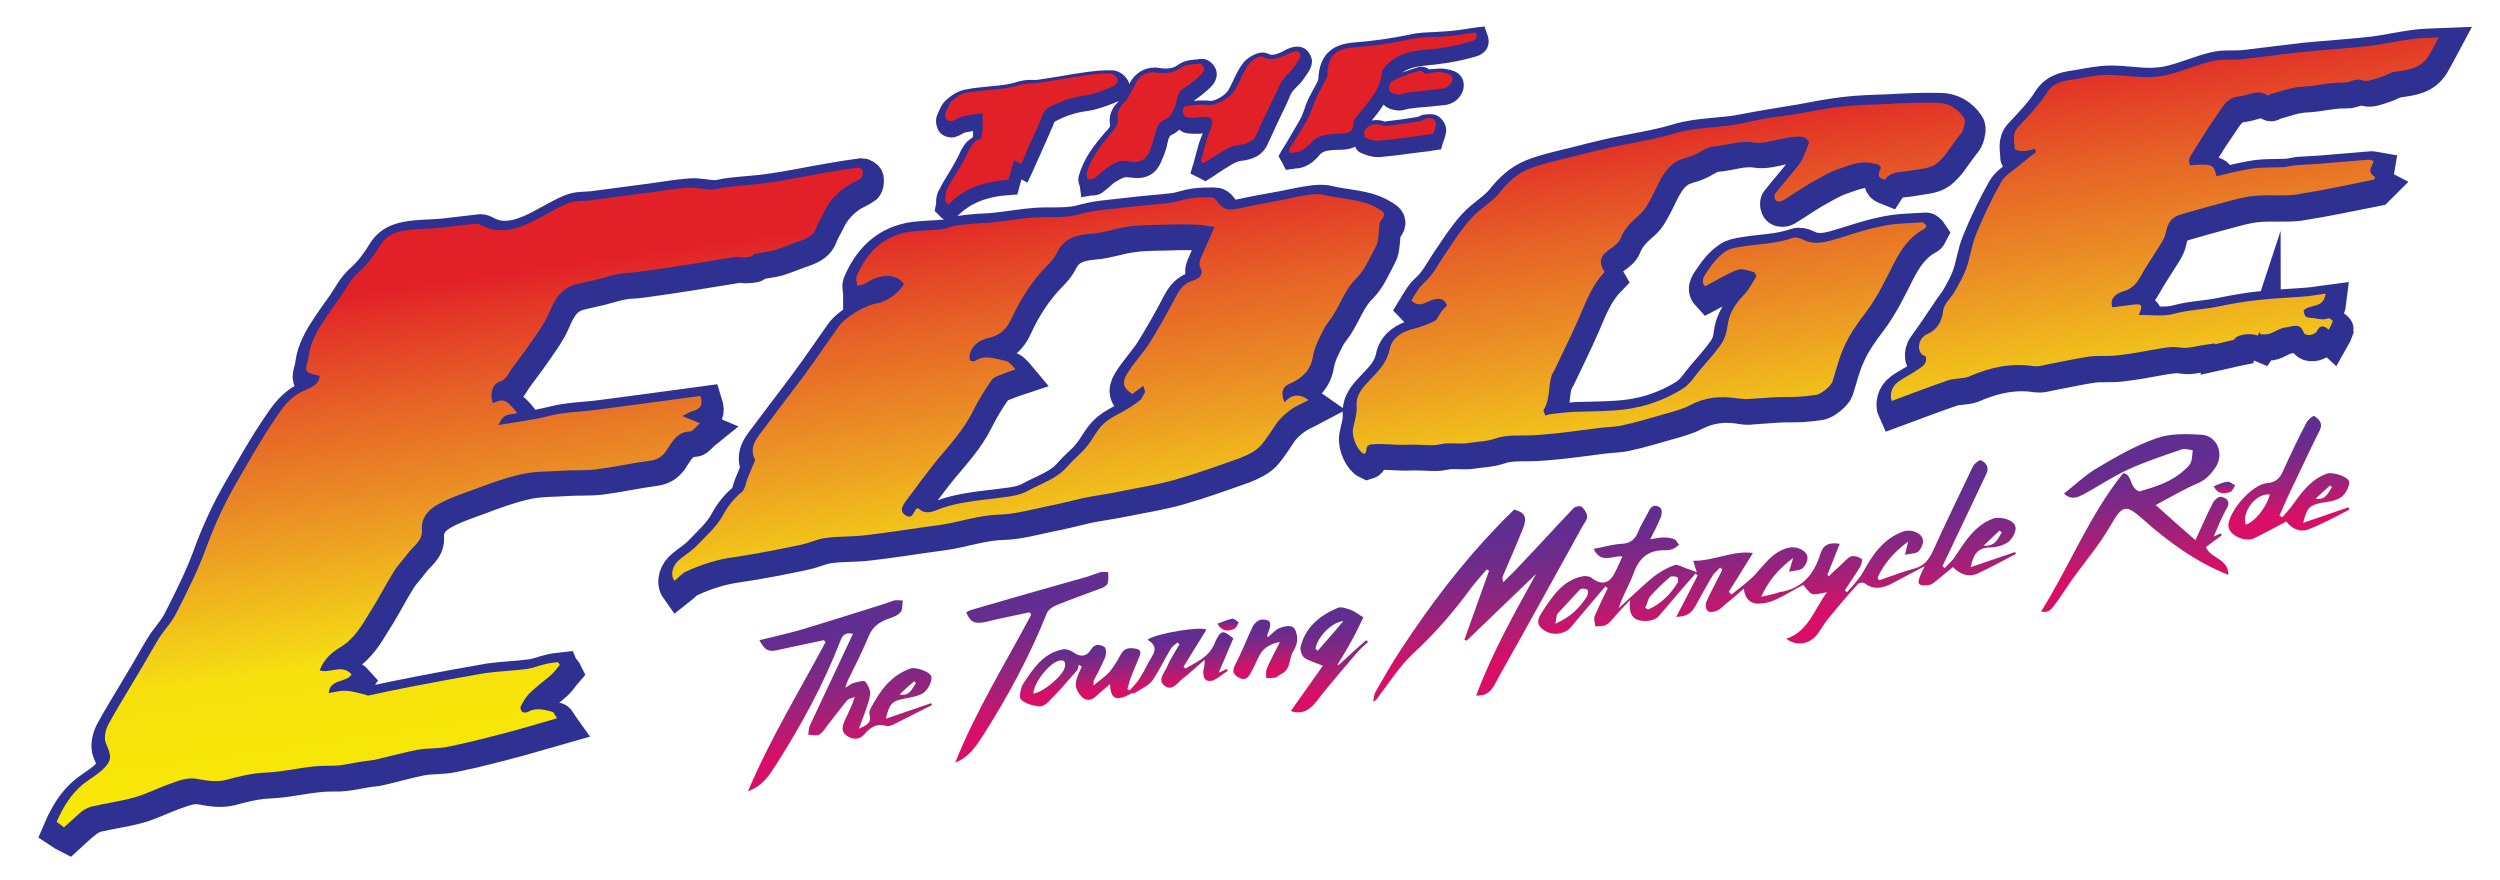
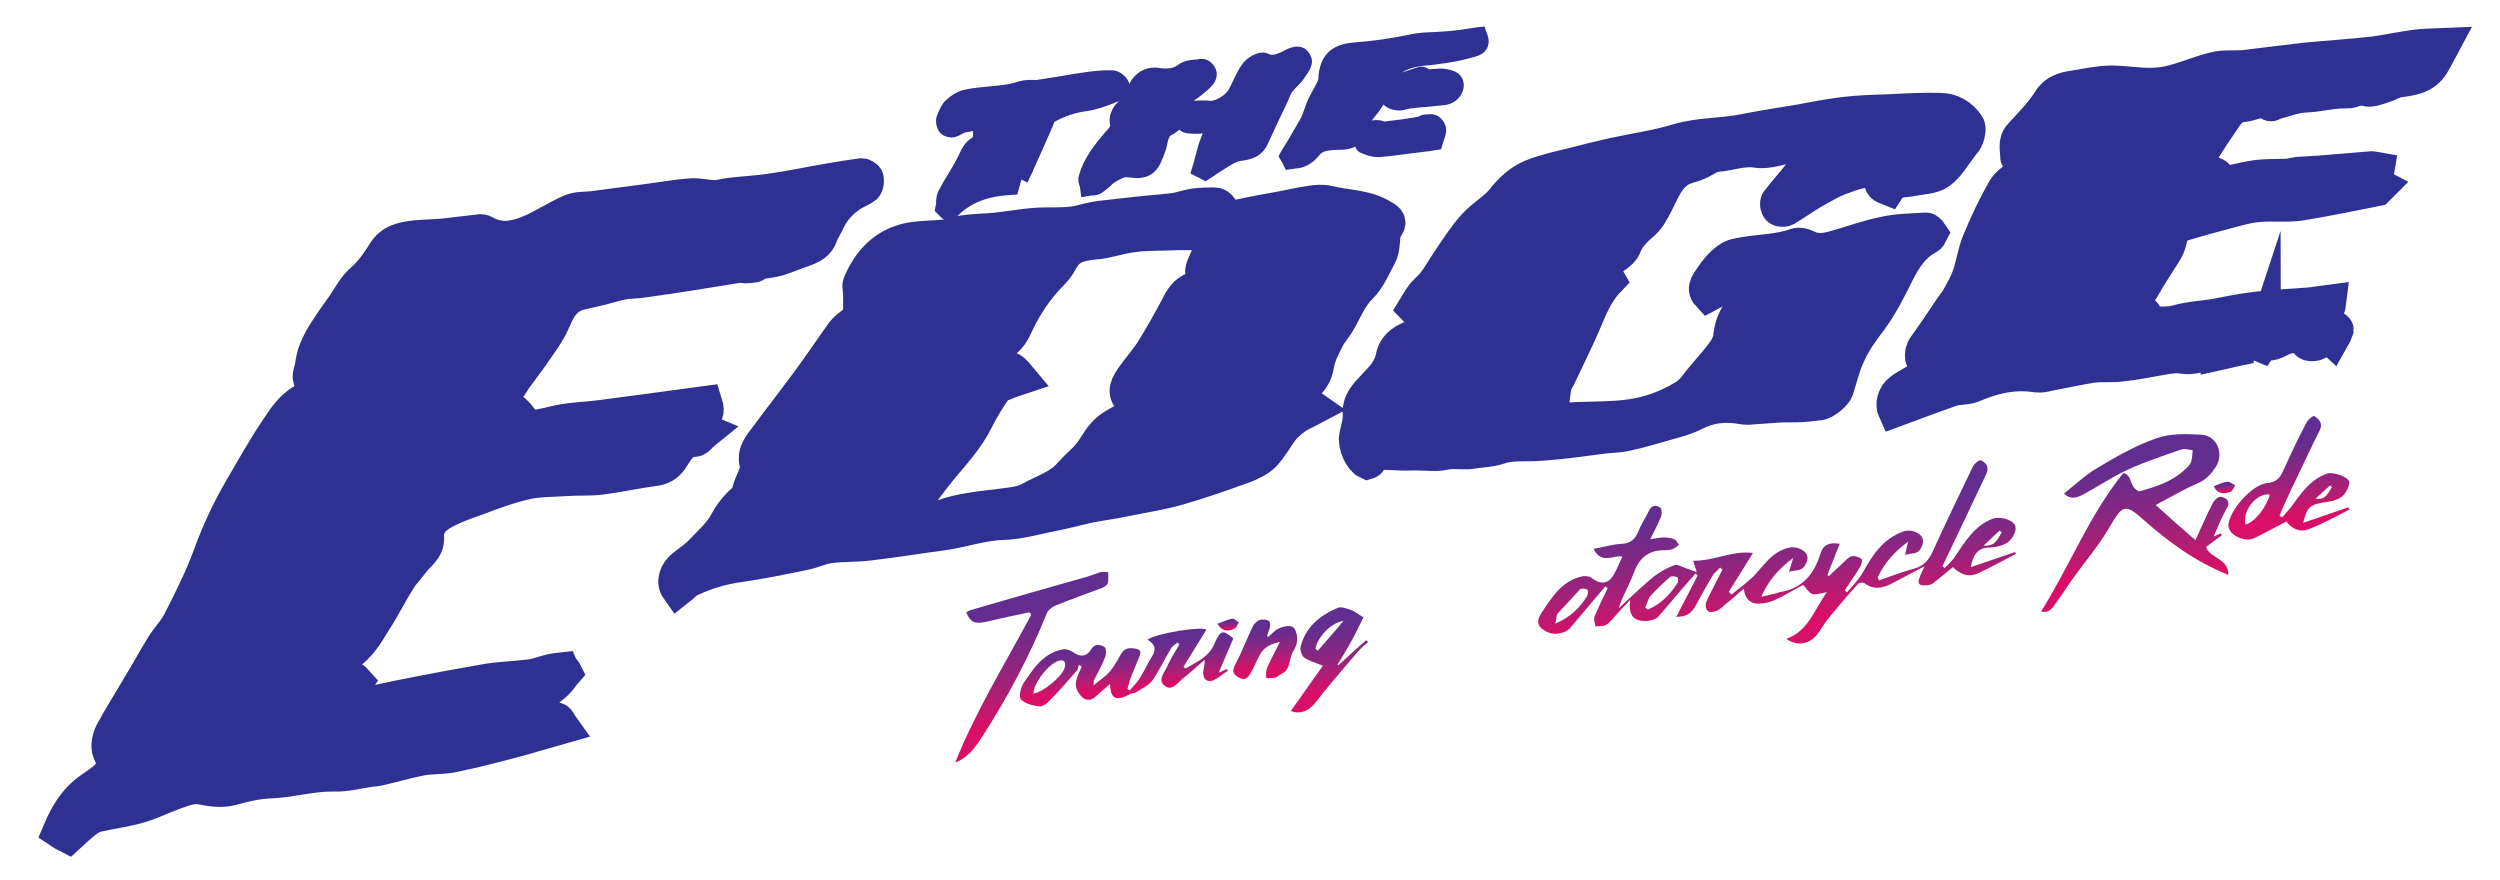
<svg xmlns="http://www.w3.org/2000/svg" version="1.1" id="Layer_1" x="0px" y="0px" viewBox="0 0 547.5 192.8" style="enable-background:new 0 0 547.5 192.8;" xml:space="preserve">
  <style type="text/css">
	.st0{fill:#2E3192;}
	.st1{fill:#2E3192;stroke:#2E3192;stroke-width:7.703;stroke-miterlimit:10;}
	.st2{fill:url(#SVGID_1_);}
	.st3{fill:url(#SVGID_2_);}
	.st4{fill:url(#SVGID_3_);}
	.st5{fill:url(#SVGID_4_);}
	.st6{fill:url(#SVGID_5_);}
	.st7{fill:url(#SVGID_6_);}
	.st8{fill:url(#SVGID_7_);}
	.st9{fill:url(#SVGID_8_);}
	.st10{fill:url(#SVGID_9_);}
	.st11{fill:url(#SVGID_10_);}
	.st12{fill:url(#SVGID_11_);}
	.st13{fill:url(#SVGID_12_);}
</style>
  <g>
    <g>
      <path class="st0" d="M206,45.5l0.1-0.5c0-0.3,0.1-0.5,0.1-0.8c0-0.7,0.1-1.5,0.5-2.3c0.6-1.2,1.3-2.3,2-3.4    c0.7-1.2,1.5-2.4,2.1-3.6c0.2-0.3,0.3-0.6,0.4-0.9c0.6-1.3,1.3-2.7,3-3.5c0,0,0,0,0,0c0.1-0.5,0.2-1,0.2-1.5c0-0.6,0-1.2,0-1.9    c0,0,0,0-0.1,0c-1,0.1-2,0.3-3,0.5c-0.3,0.1-0.6,0.2-1,0.4c-0.4,0.2-0.8,0.4-1.3,0.6c-0.2,0-0.3,0.1-0.5,0.1    c-0.6,0-1.5-0.3-1.9-0.9c-0.4-0.7-0.5-1.7-0.3-2.4l0.1-0.2c0.4-1,0.8-2,1.6-2.8c0.7-0.6,2.1-1.7,3.8-2c1.8-0.3,3.5-0.5,5.3-0.7    c1.2-0.1,2.4-0.2,3.6-0.4c0.6-0.1,1.3-0.3,1.9-0.4c0.6-0.2,1.2-0.3,1.9-0.5c0.6-0.1,1.1-0.1,1.7-0.1c0.4,0,0.8,0,1.2-0.1    c1.7-0.3,3.4-0.5,5.1-0.8c2.1-0.3,4.2-0.7,6.3-1c1.5-0.2,2.8-0.3,4-0.3c0.3,0,0.6,0,0.9,0c1.1,0.1,2.1,1,2.5,1.9    c0.2,0.4,0.1,0.8-0.1,1.3c-0.3,0.6-0.8,1.4-1.5,1.7l-1,0.4c-1.7,0.7-3.5,1.4-5.4,1.7c-2.7,0.3-5.4,1.2-7.9,2.6    c-0.3,0.2-0.6,1-0.8,1.6c-0.1,0.4-0.3,0.7-0.4,1.1c-1,2.2-2,4.4-2.9,6.5l-1.6,3.6l-1.4-0.7l-1.1,3.8l-0.8,0.1    c-3.5,0.2-8.5,1-12.4,5.1l-0.8,0.8L206,45.5z M237.5,40.6c0-0.1-0.1-0.3-0.1-0.4c-0.1-0.5-0.2-1-0.1-1.6c1.1-3.6,3.4-6.5,5.5-9    l0.3-0.3c0.8-0.9,1.2-1.5,1-2.4c-0.2-1.3,0.5-2.9,1.3-3.7c0.9-0.9,1.5-2,2.1-3.2c0.2-0.5,0.5-1,0.8-1.5c1-1.8,2.6-2.8,4.4-2.8    c0.3,0,0.7,0,1,0.1c0.6,0.1,1.1,0.2,1.6,0.2c1.2,0,2.2-0.3,3.2-1c1.1-0.8,2.5-0.9,3.7-1c0.3,0,0.5,0,0.8-0.1l0.1,0l0.1,0    c1,0,1.9,1.1,2,1.9c0.2,0.9-0.3,1.9-0.8,2.4l-0.5,0.5c-1.1,1-2.2,2-3.5,2.7c-0.8,0.5-1,1.1-1.3,2.3c0.2-0.2,0.5-0.3,0.7-0.3l0.5,0    c1-0.1,2.1-0.2,3.1-0.2c0.5,0,0.9,0,1.4,0.1c0.1,0,0.1,0,0.2,0c1.5,0,4-1.4,4.9-3.1c0.3-0.6,0.6-1.2,0.9-1.9    c0.6-1.2,1.2-2.5,2-3.6c0.7-0.9,2.4-2,3.5-2c0.3,0,0.6,0.1,0.8,0.2c0.5,0.3,0.9,0.4,1.3,0.4c0.7,0,1.4-0.3,2.2-0.6    c0.2-0.1,0.4-0.2,0.6-0.2c0,0,0.1,0,0.1-0.1c0.1-0.1,0.3-0.2,0.5-0.3c0.1,0,0.3-0.1,0.4-0.2c0.5-0.2,1.1-0.5,1.7-0.5    c0.9,0,1.6,0.5,1.9,1.4c0.4,1.1-0.4,2.2-1.1,3.2l-0.2,0.3c-0.4,0.7-1,1.2-1.5,1.7c-0.7,0.7-1.3,1.4-1.7,2.2    c-0.7,1.7-1.6,3.5-2.4,5.1c-0.9,1.8-1.8,3.6-2.5,5.5c-1,2.5-3,2.9-4.8,3.2l-0.2,0c-0.7,0.1-1.4,0.3-2,0.6    c-1.3,0.7-2.6,1.5-3.8,2.3c-0.5,0.3-2,1.3-2,1.3l-2-1l0.6-2.2c0.3-1.1,0.6-2.2,0.9-3.3c0.2-0.6,0.4-1.2,0.6-1.8    c0.2-0.4,0.3-0.9,0.5-1.4c0.1-0.3,0.1-0.5,0.1-0.6c-0.1,0-0.2-0.1-0.5-0.1c-0.3,0-0.6,0-1,0.1c-0.4,0.1-0.9,0.1-1.4,0.1    c-0.7,0-1.4-0.1-2.2-0.2c-0.8-0.1-1.2-1-1.4-1.7c-0.6,1.1-1.3,1.8-2.1,2.2c-1,0.4-1.3,1.1-1.7,2.5c-0.3,1.1-0.7,2.1-1,3.2    l-0.2,0.4c-0.8,2.2-2.3,3.4-4.3,3.4l-0.2,0c-0.4,0-0.7-0.1-1.1-0.1c-0.4-0.1-0.8-0.1-1.2-0.1c-0.2,0-0.3,0-0.5,0    c-0.7,0.2-1.5,0.5-2.5,1.2c-0.5,0.3-0.9,0.7-1.4,1.1c-0.4,0.4-0.9,0.8-1.4,1.2c-0.5,0.4-1.1,0.4-1.5,0.5c-0.1,0-0.3,0-0.4,0    l-1.1,0.2L237.5,40.6z M281.3,34l0.3-0.5c0.4-0.7,0.8-1.4,1.3-2c1-1.6,2-3.2,2.9-4.8c0.4-0.8,0.7-1.6,1.1-2.5    c0.2-0.7,0.5-1.3,0.8-2c0.4-0.9,0.9-1.7,1.3-2.5c0.3-0.5,0.5-0.9,0.8-1.4c0.1-0.2,0.2-0.5,0.3-0.6c0.1-4.6,2.2-6.8,6.8-7.2    c4.2-0.3,8.2-0.9,12.2-1.8c1.9-0.4,3.8-0.5,5.7-0.5c1,0,2-0.1,3-0.2c1.3-0.1,2.5-0.3,3.9-0.5c0.6-0.1,1.3-0.2,2-0.3l0.9-0.1    l0.3,0.8c0.2,0.6,0.4,1.4,0,2.1c-0.4,0.8-1.2,1.1-1.9,1.3c-3.9,1.2-7.8,1.6-11.1,1.9c-3.3,0.3-5.7,1.4-7.3,3.5    c-0.2,0.2-0.2,0.3-0.2,0.3c-0.4,3.9-2.7,6.6-4.9,9.2c-0.3,0.4-0.7,0.8-1,1.2c-0.1,0.1-0.4,0.5-0.5,0.6c0.2,3.3-2.5,3.5-4,3.5    l-0.7,0c-1.9,0.1-3.6,0.2-4.7,1.4c-0.9,1-1.8,2-3.3,2.5c-0.5,0.2-1.1,0.2-1.6,0.3c-0.2,0-0.4,0-0.6,0.1l-0.8,0.1L281.3,34z     M301.9,33.1c-1.2,0-2.4-0.5-3.2-0.8c-0.4-0.2-0.7-0.5-0.8-1.1c-0.1-0.5-0.2-1.8,0.5-2.5c1-0.9,2-1.4,3.2-1.4    c0.5,0,0.9,0.1,1.4,0.2c0.2,0.1,0.4,0.1,0.6,0.1c0.3,0,0.5,0,0.8-0.1c2.1-0.3,4.3-0.6,6.7-1c0,0,0-0.1,0.1-0.1    c0.2-0.1,0.5-0.3,0.9-0.4c0.3-0.1,0.8-0.1,1.2-0.1c0.4,0,0.8,0.1,1.1,0.2c0.8,0.3,1.5,1.5,1.4,2.3c-0.1,0.8-0.3,1.5-0.5,2    c0,0.1-0.1,0.3-0.1,0.4l-0.2,0.7l-1.8,0.2c-0.7,0.1-1.2,0.2-1.7,0.2c-0.8,0.1-1.6,0.2-2.5,0.3c-2.2,0.3-4.5,0.6-6.8,0.8    C302.2,33.1,302.1,33.1,301.9,33.1z M306.8,23c-0.1,0-0.2,0-0.2,0c-0.9-0.1-2.5-0.4-2.9-1.5c-0.4-1-0.1-3,1-3.5    c1.7-0.8,3.6-1.6,6.1-2.3c0.1,0,0.3-0.1,0.4-0.1c0.6,0,1.1,0.4,1.5,0.6c0.4-0.1,0.8-0.2,1.2-0.2l0.3,0c0.4,0,0.8-0.1,1.2-0.1    c0.3,0,0.6,0,0.8,0.1l0.2,0c1,0.2,2.3,0.4,2.8,1.4c0.4,0.7,0.3,1.6-0.1,2.4c-0.5,1-1.6,1.8-2.7,1.9c-1.3,0.2-2.6,0.3-3.9,0.4    c-1.3,0.1-2.7,0.3-4,0.4c-0.2,0-0.4,0.1-0.6,0.2C307.7,22.8,307.3,23,306.8,23z" />
      <path class="st0" d="M323.7,8.3c0.4,1.1,0.2,1.6-1.1,2c-3.6,1.1-7.2,1.5-10.9,1.9c-3.1,0.3-6,1.3-8.1,3.9    c-0.2,0.2-0.4,0.5-0.4,0.8c-0.4,4.1-3.2,6.9-5.6,9.8c-0.3,0.4-0.7,0.9-0.7,1.3c0.1,2.5-1.6,2.4-3.3,2.5c-2.1,0.1-4.4,0.1-5.8,1.8    c-0.8,1-1.6,1.8-2.8,2.1c-0.6,0.2-1.3,0.2-2,0.3c-0.1-0.2-0.2-0.4-0.3-0.6c1.4-2.3,2.9-4.6,4.2-6.9c0.8-1.5,1.2-3.1,1.9-4.6    c0.6-1.3,1.4-2.6,2-3.9c0.2-0.3,0.4-0.7,0.4-1c0.1-4,1.7-5.8,5.7-6.1c4.2-0.3,8.3-0.9,12.4-1.8c2.8-0.6,5.7-0.4,8.6-0.7    C319.7,8.9,321.6,8.5,323.7,8.3 M284.1,12.4c0.4,0,0.7,0.2,0.9,0.7c0.2,0.6-0.7,1.7-1.2,2.5c-1,1.5-2.5,2.4-3.3,4.2    c-1.5,3.6-3.5,7-5,10.6c-0.8,2-2.4,2.2-4.1,2.6c-0.8,0.1-1.6,0.3-2.3,0.7c-1.8,1-3.6,2.2-5.4,3.3c-0.2-0.1-0.4-0.2-0.6-0.3    c0.4-1.5,0.8-3.1,1.3-4.6c0.3-1.1,0.8-2.1,1.1-3.1c0.5-1.5,0-2.1-1.4-2.1c-0.3,0-0.7,0-1.2,0.1c-0.4,0.1-0.8,0.1-1.2,0.1    c-0.7,0-1.3-0.1-1.9-0.2c-0.3-0.1-0.6-0.9-0.6-1.4c0-0.3,0.5-1,0.8-1c1.1-0.1,2.3-0.3,3.5-0.3c0.4,0,0.8,0,1.3,0.1    c0.1,0,0.2,0,0.3,0c1.8,0,4.8-1.6,5.9-3.7c1-1.8,1.7-3.7,2.9-5.4c0.5-0.7,1.9-1.6,2.6-1.6c0.1,0,0.2,0,0.3,0.1    c0.7,0.4,1.3,0.5,1.9,0.5c1.1,0,2.1-0.5,3.1-0.9c0.2-0.1,0.4-0.3,0.6-0.3C282.9,12.7,283.5,12.4,284.1,12.4 M263.2,15    c0.3,0,0.9,0.6,0.9,1c0.1,0.4-0.2,1-0.5,1.3c-1.2,1.1-2.4,2.2-3.8,3c-1.9,1.1-1.5,3.1-2.3,4.7c-0.4,0.9-1,1.9-1.8,2.2    c-1.6,0.6-2,1.8-2.3,3.2c-0.3,1.2-0.7,2.3-1.1,3.5c-0.6,1.6-1.5,2.7-3.3,2.7c-0.1,0-0.1,0-0.2,0c-0.8-0.1-1.6-0.2-2.3-0.2    c-0.2,0-0.5,0-0.7,0.1c-1,0.2-2,0.8-2.9,1.4c-1,0.7-1.8,1.6-2.8,2.3c-0.4,0.3-1,0.2-1.5,0.3c-0.1-0.5-0.3-1.1-0.2-1.5    c1-3.3,3.1-6,5.3-8.6c0.8-1,1.8-2,1.5-3.6c-0.2-0.8,0.4-2.1,1-2.7c1.5-1.4,2.1-3.3,3-5c0.8-1.4,2-2.2,3.5-2.2c0.3,0,0.5,0,0.8,0.1    c0.6,0.1,1.2,0.2,1.8,0.2c1.3,0,2.6-0.3,3.8-1.2C260.2,15.1,261.8,15.1,263.2,15C263.2,15,263.2,15,263.2,15 M311.3,16.6    c0.4,0,1,0.6,1.2,0.7c0.5-0.1,1-0.2,1.5-0.3c0.5-0.1,1-0.1,1.4-0.1c0.2,0,0.4,0,0.6,0.1c0.8,0.2,2,0.3,2.3,0.9    c0.6,1.1-0.7,2.6-2,2.7c-2.6,0.3-5.2,0.5-7.8,0.9c-0.6,0.1-1.2,0.4-1.8,0.4c0,0-0.1,0-0.1,0c-0.7-0.1-1.8-0.3-2-0.8    c-0.2-0.6,0.1-1.9,0.5-2.1c1.9-0.9,3.9-1.7,6-2.3C311.2,16.6,311.2,16.6,311.3,16.6 M242.6,17.3c0.3,0,0.6,0,0.9,0    c0.6,0,1.3,0.7,1.6,1.3c0.1,0.3-0.5,1.3-1,1.5c-2,0.8-4,1.7-6.1,2c-3,0.4-5.8,1.3-8.3,2.8c-0.9,0.5-1.2,2-1.7,3.1    c-1.4,3-2.8,6.1-4.1,9c-0.7-0.4-1.2-0.6-1.6-0.8c-0.4,1.2-0.7,2.5-1.3,4.3c-4.4,0.3-9.3,1.4-13.1,5.4c-0.2-0.2-0.5-0.5-0.7-0.7    c0.1-0.9,0-1.9,0.4-2.7c1.3-2.4,2.8-4.6,4.1-7c0.8-1.6,1.2-3.3,3.2-4c0.2-0.1,0.3-0.5,0.3-0.7c0.1-0.5,0.2-1.1,0.2-1.7    c0-1.1,0-2.1,0-3.2c-1.5,0.2-2.9,0.4-4.4,0.7c-0.8,0.2-1.5,0.8-2.3,1c-0.1,0-0.1,0-0.2,0c-0.3,0-0.8-0.2-1-0.4    c-0.2-0.4-0.3-1-0.2-1.4c0.3-0.9,0.7-2,1.4-2.6c0.9-0.8,2.1-1.6,3.2-1.8c2.9-0.5,5.9-0.6,8.8-1c1.3-0.2,2.6-0.7,3.9-0.9    c0.9-0.2,1.9,0,2.8-0.2c3.8-0.6,7.5-1.2,11.3-1.8C240,17.5,241.3,17.3,242.6,17.3 M313.5,27c0.2,0,0.5,0,0.6,0.1    c0.4,0.2,0.7,0.8,0.7,1.2c-0.1,0.9-0.5,1.7-0.6,2.2c-1.3,0.2-2,0.3-2.8,0.4c-3.1,0.4-6.1,0.8-9.2,1.1c-0.1,0-0.2,0-0.3,0    c-0.9,0-1.9-0.3-2.7-0.7c-0.2-0.1-0.3-1.5,0.1-1.8c0.7-0.7,1.5-1.1,2.4-1.1c0.3,0,0.7,0.1,1,0.2c0.3,0.1,0.6,0.1,1,0.1    c0.3,0,0.6,0,0.9-0.1c2.3-0.3,4.5-0.6,6.8-1c0.4-0.1,0.7-0.4,1-0.5C312.8,27.1,313.1,27,313.5,27 M325.1,5.8l-1.8,0.2    c-0.7,0.1-1.3,0.2-2,0.3c-1.3,0.2-2.6,0.4-3.8,0.5c-1,0.1-1.9,0.1-3,0.2c-1.9,0.1-3.9,0.1-5.9,0.6c-3.9,0.8-7.9,1.4-12.1,1.7    c-5.1,0.4-7.6,3-7.8,8.1c0,0.1-0.1,0.1-0.1,0.2l0,0.1c-0.2,0.5-0.5,0.9-0.7,1.4c-0.5,0.8-0.9,1.7-1.4,2.6    c-0.3,0.7-0.6,1.4-0.8,2.1c-0.3,0.9-0.6,1.7-1,2.4c-0.9,1.6-1.9,3.2-2.8,4.8c-0.4,0.7-0.9,1.4-1.3,2.1l-0.6,1.1l0.6,1.1l0.2,0.3    l0.1,0.2l0.7,1.4l1.5-0.2c0.2,0,0.3,0,0.5-0.1c0.5,0,1.2-0.1,1.8-0.3c1.7-0.6,2.8-1.7,3.7-2.8c0.7-0.8,2-0.9,3.9-1l0.4,0l0.3,0    c0.7,0,2-0.1,3.1-0.7c0.3,0.9,0.9,1.3,1.3,1.4c0.9,0.4,2.2,0.9,3.6,0.9c0.2,0,0.3,0,0.5,0c2.3-0.2,4.6-0.5,6.8-0.8    c0.8-0.1,1.6-0.2,2.4-0.3c0.5-0.1,1.1-0.1,1.7-0.2l1.1-0.2l1.4-0.2l0.4-1.4c0-0.1,0.1-0.2,0.1-0.3c0.2-0.5,0.5-1.3,0.6-2.2    c0.2-1.3-0.8-2.9-2-3.5c-0.4-0.2-1-0.3-1.5-0.3c-0.5,0-1,0.1-1.4,0.1c-0.6,0.1-1,0.4-1.3,0.5c-2.3,0.4-4.5,0.7-6.4,0.9    c-0.3,0-0.5,0.1-0.6,0.1c-0.2,0-0.3,0-0.3,0c-0.6-0.2-1.2-0.3-1.7-0.3c-0.3,0-0.7,0-1.1,0.1c0.9-1.1,1.8-2.2,2.6-3.5    c0.8,0.9,2.1,1.2,3.2,1.3c0.1,0,0.2,0,0.3,0c0.7,0,1.2-0.2,1.7-0.3c0.1,0,0.3-0.1,0.4-0.1c1.3-0.2,2.6-0.3,4-0.4    c1.3-0.1,2.6-0.3,3.9-0.4c1.5-0.2,2.9-1.1,3.6-2.5c0.6-1.1,0.6-2.4,0.1-3.4c-0.8-1.5-2.5-1.8-3.6-2l-0.2,0c-0.3-0.1-0.7-0.1-1-0.1    c-0.5,0-0.9,0.1-1.3,0.1l-0.3,0c-0.3,0-0.6,0.1-0.8,0.1c-0.4-0.3-1-0.6-1.7-0.6c-0.3,0-0.5,0-0.7,0.1c-1.3,0.4-2.5,0.8-3.6,1.2    c1.3-0.8,2.8-1.3,4.8-1.5c3.3-0.3,7.3-0.8,11.3-2c0.8-0.2,2-0.7,2.6-1.9c0.6-1.3,0.2-2.5,0-3L325.1,5.8L325.1,5.8z M284.1,10.2    C284.1,10.2,284.1,10.2,284.1,10.2c-0.8,0-1.6,0.3-2.1,0.5c-0.1,0.1-0.3,0.1-0.4,0.2c-0.3,0.1-0.6,0.3-0.7,0.4l0,0    c-0.2,0.1-0.3,0.1-0.5,0.2c-0.7,0.3-1.3,0.5-1.8,0.5c-0.2,0-0.4,0-0.8-0.2c-0.4-0.2-0.9-0.3-1.3-0.3c-1.5,0-3.6,1.3-4.4,2.5    c-0.9,1.2-1.5,2.5-2.1,3.8c-0.3,0.6-0.6,1.2-0.9,1.8c-0.8,1.4-3,2.5-4,2.5c-0.5-0.1-1-0.1-1.6-0.1c-0.7,0-1.4,0-2.1,0.1    c1.2-0.8,2.3-1.7,3.3-2.6l0.5-0.5c0.8-0.7,1.5-2.1,1.2-3.4c-0.3-1.3-1.6-2.7-3.1-2.7h-0.1l-0.1,0c-0.3,0-0.5,0-0.8,0.1    c-1.3,0.1-3,0.2-4.3,1.2c-0.8,0.6-1.6,0.8-2.6,0.8c-0.4,0-0.9,0-1.4-0.1c-0.4-0.1-0.8-0.1-1.2-0.1c-2.2,0-4.2,1.2-5.4,3.4    c0,0.1-0.1,0.1-0.1,0.2c0-0.2-0.1-0.3-0.1-0.4c-0.5-1.2-1.9-2.5-3.5-2.6c-0.3,0-0.7,0-1,0c-1.3,0-2.6,0.1-4.2,0.3    c-2.1,0.3-4.2,0.6-6.3,1c-1.7,0.3-3.4,0.5-5.1,0.8c-0.3,0-0.7,0-1.1,0c-0.6,0-1.2,0-1.8,0.1c-0.7,0.1-1.4,0.3-2,0.5    c-0.6,0.2-1.2,0.3-1.8,0.4c-1.2,0.2-2.4,0.3-3.5,0.4c-1.7,0.2-3.6,0.3-5.4,0.7c-1.8,0.3-3.3,1.4-4.3,2.3c-1,0.9-1.5,2.2-1.9,3.2    l-0.1,0.2c-0.4,1-0.2,2.4,0.4,3.4c0.6,1,1.9,1.4,2.8,1.4c0.3,0,0.6,0,0.8-0.1c0.6-0.2,1.1-0.4,1.5-0.7c0.3-0.1,0.6-0.3,0.7-0.3    c0.5-0.1,1.1-0.2,1.7-0.3c0,0.2,0,0.4,0,0.6c0,0.3,0,0.5-0.1,0.8c-1.7,1-2.4,2.5-3,3.8c-0.1,0.3-0.3,0.6-0.4,0.8    c-0.6,1.2-1.3,2.3-2,3.5c-0.7,1.1-1.4,2.3-2,3.5c-0.5,0.9-0.6,1.9-0.6,2.7c0,0.3,0,0.5-0.1,0.7l-0.2,1.1l0.8,0.8l0.7,0.7L208,49    l1.6-1.6c2.8-2.9,6.5-4.4,11.7-4.7l1.5-0.1l0.4-1.5l0.5-1.8L225,40l1-2.1l1.1-2.5c1-2.1,1.9-4.3,2.9-6.5c0.2-0.4,0.3-0.8,0.5-1.1    c0.1-0.3,0.3-0.8,0.4-1.1c2.3-1.3,4.8-2.1,7.3-2.4c2-0.3,3.9-1,5.7-1.7c0.3-0.1,0.6-0.3,1-0.4c0,0,0,0,0.1,0    c-0.1,0.1-0.2,0.2-0.3,0.3c-1.1,1-2,3-1.6,4.7c0.1,0.4,0,0.6-0.8,1.5l-0.3,0.3c-2.2,2.6-4.6,5.5-5.7,9.4c-0.3,0.9-0.1,1.7,0.1,2.2    c0,0.1,0.1,0.2,0.1,0.3l0.3,2.3l2.3-0.4c0.1,0,0.2,0,0.3,0c0.5,0,1.3-0.1,2.1-0.7c0.5-0.4,1-0.8,1.5-1.2c0.4-0.4,0.8-0.8,1.2-1    c0.9-0.6,1.6-0.9,2.2-1.1c0.1,0,0.2,0,0.3,0c0.3,0,0.7,0.1,1.1,0.1c0.3,0,0.7,0.1,1.1,0.1l0,0l0,0c0.1,0,0.2,0,0.2,0    c1.8,0,4.2-0.7,5.4-4.1l0.2-0.4c0.4-1,0.8-2.1,1-3.3c0.3-1.3,0.5-1.5,1-1.7c0.6-0.3,1.1-0.7,1.6-1.1c0.3,0.3,0.8,0.6,1.3,0.7    c0.8,0.2,1.6,0.2,2.4,0.2c0.5,0,0.9,0,1.4-0.1c-0.1,0.2-0.1,0.3-0.2,0.5c-0.2,0.6-0.5,1.2-0.7,1.9c-0.3,1.1-0.6,2.2-0.9,3.3    c-0.1,0.5-0.2,0.9-0.4,1.4l-0.5,1.7l1.6,0.8l0.2,0.1l0.4,0.2l1.1,0.6l1.1-0.7c0.5-0.3,1-0.6,1.5-1c1.2-0.8,2.5-1.6,3.7-2.3    c0.4-0.2,1-0.4,1.6-0.5l0.2,0c1.8-0.3,4.3-0.8,5.6-3.8c0.8-1.8,1.7-3.6,2.5-5.4c0.8-1.7,1.7-3.4,2.4-5.2c0.3-0.7,0.8-1.2,1.5-1.9    c0.5-0.5,1.1-1.1,1.6-1.9c0.1-0.1,0.1-0.2,0.2-0.3c0.8-1.1,1.9-2.7,1.2-4.3C286.5,10.9,285.4,10.2,284.1,10.2L284.1,10.2    L284.1,10.2z" />
    </g>
  </g>
  <g>
    <path class="st1" d="M110.2,85.4c1.5-0.5,1.8-1.6,2.5-2.6c1-1.4,2.1-2.8,3.1-4.2c1.9-2.8,4.1-5.5,5.4-8.6c1.3-3.1,2.8-5.3,6.1-6   c1.4-0.3,2.9-0.7,4.3-1c1.6-0.4,3.1-0.9,4.7-1.2c1.3-0.3,2.7-0.2,4-0.4c3.8-0.5,7.6-1.1,11.5-1.7c3.3-0.5,6.6-1.1,9.9-1.6   c0.6-0.1,1.1,0.1,1.7,0.1c0.6,0,1.2-0.1,1.8-0.2c0.3-0.1,0.6-0.5,0.9-0.6c1.4-0.3,2.9-0.4,4.3-0.8c1.9-0.6,3.7-1.4,5.5-2   c1.7-0.6,3.2-1.3,3.8-3.2c0.4-1.1,1.1-2.1,1.6-3.2c1.2-2.5,3-4.4,5.4-5.9c0.9-0.5,1.9-0.9,2.7-1.5c0.3-0.3,0.4-1.1,0.3-1.6   c0-0.3-0.7-0.7-1-0.7c-2.3,0.3-4.7,0.7-7,1.1c-4.2,0.7-8.3,1.6-12.5,2.2c-3.1,0.5-6.2,0.6-9.4,1c-1.1,0.1-2.1,0.5-3.2,0.5   c-1.7,0-3.5-0.5-5.2-0.4c-3.1,0.2-6.2,0.8-9.4,1.2c-4,0.5-8.1,1.1-12.1,1.6c-1.6,0.2-3.4,0-4.9,0.7c-3.1,1.3-5.9,3.3-9.1,4.6   c-3.2,1.3-6.5,1.9-9.8,0c-0.3-0.2-0.8-0.3-1.2-0.2c-2.6,0.3-5.1,0.6-7.7,0.9c-2.1,0.2-4.1,0.2-6.2,0.4c-2.6,0.3-5.2,0.7-6.8,3.4   c-1.3,2.1-2.8,4.2-4.6,5.8c-1.9,1.6-2.9,3.7-4.2,5.6c-1.3,1.8-2.6,3.6-3.8,5.5c-0.9,1.3-1.7,2.8-2.3,4.3c-0.5,1.1-0.7,2.4-0.9,3.7   c-0.2,0.9-0.7,2.2-0.3,2.7c0.5,0.6,1.7,0.7,2.8,1c0,1.9-2.1,2.7-3.5,3.3c-3,1.3-4.7,3.8-6.3,6.2c-3,4.4-5.6,9.1-8.3,13.7   c-2.6,4.5-4.8,9.2-6.6,14.1c-1.8,5-4.2,9.8-6.6,14.5c-1,2.1-2.7,3.8-3.9,5.7c-1.6,2.6-3.1,5.4-4.7,8c-2.1,3.6-4.4,7.2-6.4,10.9   c-0.6,1.2-1,3-0.5,4.1c1.3,2.9,1.4,3.8-1,6c-1.3,1.1-2.8,2-4.1,3c-2.7,2.2-4.4,5.1-5.8,8.4c0.6,0.4,1.1,0.7,1.7,1   c1.3-1.2,2.6-2.4,3.9-3.4c0.7-0.5,1.5-1,2.4-1.2c3-0.7,6.1-1.1,9-1.9c2.6-0.7,5.1-2,7.6-2.9c2.1-0.7,4.1-1.7,6.5-1.2   c2,0.4,4.3,0.7,6.2,0.2c2.9-0.8,5.8-1.5,8.8-1.6c4.6-0.2,9.1-1.6,13.8-1.5c2.6,0.1,5.2-0.6,7.8-1c0.7-0.1,1.5-0.1,2.2-0.3   c3.1-0.7,6.1-1.6,9.2-2.2c2.3-0.4,4.6-0.2,6.9-0.7c4.9-1,9.8-2.3,14.7-3.6c2.9-0.8,5.8-1.7,9-2.6c-0.5-0.7-0.7-1.3-1-1.4   c-1.8-0.5-3.6-1-5.4,0c-0.3,0.2-0.9,0.2-1.2,0c-0.3-0.2-0.5-0.9-0.4-1.1c0.5-1,1.1-2.1,1.9-2.9c1.5-1.5,3.2-2.7,4.8-4.1   c0.8-0.7,1.3-1.6,2-2.4c-0.1-0.2-0.3-0.3-0.4-0.5c-0.9,0.1-1.8,0.2-2.6,0.4c-1.4,0.3-2.8,0.9-4.2,1.1c-3,0.4-6.1,0.5-9.1,0.9   c-5.3,0.9-10.6,1.9-15.8,2.9c-3.2,0.6-6.4,1.3-9.7,2c-0.3,0.1-0.6-0.1-0.9-0.2c-1.4-0.3-2.8-0.8-4.2-0.8c-1.2-0.1-2.5,0.3-3.7,0.5   c0.2-3.2,3.8-2.2,5-4.1c-2.1-2.4-4.8-0.1-7-0.9c1-2.5,2.6-3.9,4.6-5.1c3-1.8,4.7-4.8,6.4-7.6c1.9-2.9,3.4-6,5.3-9   c0.8-1.3,1.9-2.4,2.8-3.6c1.2-1.8,3.5-2.9,3.3-5.5c-0.2-2.5,1.4-4.3,3.1-5.3c2.5-1.5,5.3-2.4,8-3.4c3.5-1.3,6.9-2.6,10.5-3.4   c2.9-0.7,5.9-0.6,8.8-0.8c2.6-0.2,5.2,0,7.7-0.3c4-0.5,7.9-1.4,11.8-1.9c1.5-0.2,2.5-0.7,3.5-2c1.3-1.9,2.3-4.3,5.3-4.4   c0.6,0,1.2-1,2.2-1.8c-1.4-0.6-2.5-1-3.9-1.6c0.9-0.4,1.6-0.9,2.4-1.1c1.7-0.5,2.2-1.4,1.6-3.3c-3.7,0.5-7.4,1-11.1,1.5   c-3.8,0.5-7.5,1-11.3,1.5c-3.6,0.5-7.3,0.5-10.8,1.4c-3.5,0.9-7.1,1.3-11.1,2c0.5-0.8,0.8-1.6,1.5-2c0.7-0.4,1.6-0.4,2.7-0.6   c-2.5-3.2-3.1-3.2-5.4-2.2C108,88.2,108.4,86,110.2,85.4z M283.3,85.8c2.7-1.1,4.6-3.1,5-5.8c0.4-2.4,1.5-4.3,2.5-6.3   c0.5-0.9,1.2-1.7,1.8-2.6c1.8-2.8,2.8-6,5.3-8.4c1.8-1.8,2.9-4.5,4.2-6.9c0.4-0.7,0.5-1.6,0.6-2.5c0.2-1.1,0-2.6,0.6-3.3   c1.1-1.3,0.7-1.7-0.5-2.4c-3.6-2.3-7.9-2.1-11.9-3.1c-1.2-0.3-2.5-0.2-3.8,0c-2.3,0.3-4.6,0.9-6.9,1.3c-2.8,0.5-5.6,1-8.3,1.6   c-2.3,0.5-3.5,0-4.7-1.8c-0.2-0.3-0.7-0.7-1.1-0.7c-1.5,0-3,0-4.5,0.2c-1.5,0.2-2.9,0.8-4.4,1c-3.3,0.4-6.6,0.6-9.8,1   c-2.1,0.2-4.2,0.5-6.2,0.7c-1.8,0.2-3.5,0.7-5.2,1.1c-3.1,0.6-6.5,0.2-9.7,0.5c-3.6,0.3-7.3,1.1-10.9,1.2c-2,0.1-3.9,0.3-5.8,0.6   c-0.8,0.2-1.6,0.6-2.5,0.7c-2.6,0.3-5.3,0.2-7.9,0.7c-5.4,1.1-8.7,4.7-10.8,9.6c-0.2,0.6,0.1,1.4,0.1,2.1c0.6-0.2,1.3-0.2,1.8-0.5   c2.8-1.9,6.4-2.6,8.5,0.1c-1.2,2-3.8,3.9-6.2,4.3c-2.4,0.4-6.8,3-8.2,5.1c-2.5,3.5-4.9,7.1-7.5,10.6c-2.8,3.8-5.7,7.5-8.5,11.3   c-1.6,2.2-3.8,4.2-2.2,7.3c0,0.1-0.2,0.3-0.2,0.4c-0.5,1.2-1,2.4-1.5,3.6c-0.4,1-0.5,2.4-1.3,3c-1.7,1.4-2.9,2.9-4,4.9   c-1.3,2.5-3.6,4.5-5.6,6.6c-1.1,1.2-2.6,2.1-3.8,3.1c-1.7,1.3-2.3,3.4-1.3,4.8c0.9-0.7,1.7-1.7,2.7-2.1c3.3-1.5,6.7-2.6,10.4-3.1   c4.9-0.7,9.8-1.7,14.6-2.7c1.9-0.4,3.7-1.3,5.5-1.5c2.9-0.4,5.8-0.2,8.7-0.6c5.3-0.6,10.6-1.5,16-2.2c4.4-0.6,8.7-2.2,13.3-2.3   c3.4-0.1,6.9-1.1,10.3-1.8c2.7-0.5,5.3-1.2,7.9-1.8c2.8-0.6,5.5-0.9,8.3-1.5c3.9-0.8,7.9-1.4,11.8-2.5c4.9-1.4,9.6-3.1,14.4-4.8   c1.5-0.6,3.2-1.4,4.3-2.5c1.5-1.6,2.6-3.6,3.9-5.4c0.8-1,1.8-1.9,2.9-2.7c1.1-0.8,2.4-1.3,3.9-2.1c-2.1-1.5-3.8-1.2-5.3,0.5   C281.3,88,281.4,86.5,283.3,85.8z M220.8,80.8c-2.1-0.4-4.3-1.4-6.5,0c-0.3,0.2-1.1,0.1-1.1-0.1c-0.2-0.4-0.2-1-0.1-1.4   c0.6-2.1,2.3-3.1,4.2-3.5c2.5-0.6,3.9-2,4.9-4.2c2-4.4,4.6-8.4,8-11.8c0.8-0.8,1.5-1.7,2-2.7c1.6-3.2,4.3-3.8,7.5-4.1   c2.8-0.2,5.6-1.3,8.4-1.6c2.7-0.4,5.4-0.3,8.1-0.4c2.1-0.1,4.1-0.1,6.2,0c1.4,0,2.7,0.3,4.3,0.5c-1.1,2.4-2.1,4.7-3.1,7   c-0.2,0.5-0.3,1.2-0.1,1.7c0.9,1.7,0,2.5-1.4,3c-1.9,0.5-2.9,1.7-3.8,3.4c-1.8,3.5-3.8,7-5.9,10.4c-1.5,2.3-3.5,4.4-4.9,6.7   c-1.2,2-0.7,3.2,1.2,4.4c0.7-0.6,1.5-1.1,2.4-1.8c0.2,0.6,0.3,1.1,0.4,1.3c-0.5,0.8-0.7,1.5-1.2,1.9c-0.8,0.7-1.7,1.2-2.6,1.8   c-1.8,1.1-3.8,1.9-5.3,3.3c-1.5,1.4-2.4,3.4-3.7,5c-1.2,1.5-2.8,2.7-4.1,4.2c-2.4,2.9-6,3.9-9,5.6c-1.5,0.8-3.4,1.1-5.1,1.3   c-2.7,0.4-5.5,0.6-8.3,1.1c-1.8,0.3-3.6,0.7-5.3,1.3c-1.8,0.7-3.5,1.6-5.1,0c-0.3,0.1-0.4,0.1-0.5,0.2c-0.6,0.8-0.8,2.2-2.2,1.4   c-1.4-0.8-0.9-1.9-0.2-2.9c2.3-3.1,4.5-6.1,6.9-9.1c2.9-3.5,6-6.8,8-10.9c1.2-2.4,2.6-4.7,4.1-6.8c0.6-0.8,1.9-1,2.9-1.5   c0.5-0.2,1.1-0.4,2.3-0.8C222.1,81.5,221.5,80.9,220.8,80.8z M301.3,99.1c2.5-0.2,4.9,0.2,7.3,0.1c2-0.1,3.9,0.1,5.9,0.1   c1,0,2-0.3,3-0.4c1.7-0.1,3.4,0.2,5-0.1c1.9-0.3,3.9-0.3,5.9-1c2.6-0.9,5.6-0.5,8.5-0.7c3-0.2,5.9-0.5,8.9-0.9   c1.8-0.2,3.6-0.5,5.4-0.7c1.7-0.2,3.5-0.2,5.1-0.6c2.9-0.6,5.7-1.5,8.6-2.3c2.1-0.6,4.2-1.1,6.1-2.1c3.5-1.8,7-2.1,10.7-1.4   c0.7,0.1,1.4,0.1,2.1,0c1.9-0.1,3.8-0.3,5.7-0.4c1.7-0.1,3.3,0,5-0.1c1.3-0.1,2.6-0.2,3.9-0.4c1.2-0.1,3.4-2,3.7-2.9   c0.8-2.5,1.4-5.1,2.5-7.5c1.2-2.8,3-5.3,4.9-7.8c2.4-3.2,4.2-6.9,6-10.5c1.6-3.1,3.4-5.9,6.6-7.6c0.3-0.1,0.6-0.7,0.6-0.7   c-0.2-0.3-0.6-0.8-0.9-0.8c-3.1,0.2-6.2,0.2-9.2,0.9c-3.6,0.7-7,2-10.6,3c-2.1,0.6-4.3,1-6.5-0.2c-0.6-0.3-1.5-0.5-2.1-0.3   c-3.6,1.3-7.4,1.3-11.1,1.9c-1.3,0.2-2.8,0.4-3.8,1.2c-1.4,1-2.6,2.4-3.5,3.8c-0.7,1.1-2,2.4-0.8,3.7c2.5-1.3,4.7-2.7,7.1-3.6   c1-0.4,2.4,0.2,3.6,0.5c0.2,0.1,0.6,0.8,0.5,1c-0.9,1.5-1.7,3-2.9,4.2c-1.8,2-3.1,4.1-3.4,6.8c-0.1,1.3-0.6,2.6-1.4,3.7   c-1.4,2-3,3.7-4.6,5.6c-1.2,1.4-2.2,3.1-3.7,4.1c-4.7,3-9.9,4.6-15.4,4.9c-3,0.2-5.9,0.2-8.9,0.3c-1.6,0.1-3.2,0.3-4.8,0.5   c-0.4,0-0.8,0.2-1.2,0.3c-0.1-0.5-0.5-1.1-0.3-1.3c1.3-2.2,1-4.7,1.6-7.1c0.1-0.6,0.5-1.1,0.8-1.7c1.8-3.8,3.7-7.6,5.4-11.5   c1.5-3.5,2.8-7,5.5-9.8c-1.4-2.4-1-3.6,1.4-5.2c0.9-0.6,1.9-1.4,2.2-2.4c0.9-2.2,2.5-3.6,4.2-5.1c1.1-1,1.8-2.4,2.5-3.7   c1.5-2.8,2.5-6,5.4-7.8c1.2-0.7,2.7-0.9,4-1.5c1.4-0.6,2.7-1.7,4.1-1.8c2.9-0.2,5.7-1.4,8.8-0.9c2.5,0.4,5.3-0.8,8-1.1   c1.5-0.2,3.2-0.6,4.2,1c-0.3,0.9-0.6,1.7-0.9,2.4c-0.4,0.9-0.7,1.8-1.3,2.5c-1.7,2.2-3.6,4.3-5.3,6.5c-0.2,0.3-0.1,1.1,0.2,1.4   c0.3,0.3,1,0.3,1.4,0.1c2-1.2,4-2.6,6-3.8c2-1.1,3.9-2.3,6.1-3.1c2.4-0.8,4.7-1.9,7.4-1.4c1.5,0.2,2.5,0.6,1.9,1.6   c-0.7,1.5,0.1,1.7,1.1,2.1c1.3-2,3.5-1.6,5.4-2c2-0.4,4.3-0.4,5.8-1.5c1.9-1.4,3.2-3.8,4.7-5.7c0.4-0.6,1-1.1,1.2-1.7   c0.3-0.9,0.6-2.1,0.2-2.7c-1.4-2.1-3.5-3.3-5.9-3.3c-3.8-0.1-7.6,0.1-11.4,0.3c-3.3,0.1-6.5,0.2-9.8,0.6c-3.2,0.4-6.3,1-9.5,1.6   c-4.1,0.7-8.2,1.3-12.2,2.1c-4.8,1-9.7,0.7-14.4,2.1c-4.6,1.4-9.5,2.1-14.2,3.1c-2.7,0.6-5.5,1.3-8.2,2c-3.2,0.8-6.6,1.5-9.6,2.7   c-2.5,1-4.6,2.9-6.4,5.2c-1.7,2.1-4.3,3.5-6.2,5.6c-2.1,2.3-3.8,5-5.5,7.5c-1.6,2.3-2.8,4.9-5,6.8c-1.1,1-1.8,2.4-2.6,3.7   c1.6,1.7,3.1,0.4,4.5-0.1c1.6-0.5,2.7-0.4,3.3,1.2c-0.5,0.5-0.9,0.9-1.3,1.4c-0.5,0.7-0.8,1.6-1.4,2c-1.5,0.7-3,1.3-4.6,1.7   c-2.6,0.6-4.8,2-5.3,4.6c-0.6,2.9-2.5,4.7-4.2,6.5c-1.7,1.8-3.2,3.3-3,6c0.1,1.6-0.5,3.2-0.8,4.9c-0.3,1.9,1.1,4.8,2.4,5.4   C300.5,100.8,299.2,99.3,301.3,99.1z M480.4,36c1.8-2.8,3.5-5.7,5.4-8.4c1.4-1.9,2.4-4.5,5.4-4.7c2-0.2,4-1.7,6.1-0.2   c0.1,0.1,0.5-0.2,0.7-0.3c2.3-0.6,4.5-1.5,6.8-1.6c3-0.1,6-1,9-0.9c1.5,0.1,2.7-1.1,4.3-0.5c1.1,0.4,2.6-0.3,3.9-0.7   c1.1-0.3,2.2-1.1,3.3-1.2c2.8-0.4,5.6-0.7,7.3-3.5c0.7-1.2,1.4-2.5,2.2-4c-2.4,0.1-4.3,0.1-6.2,0.4c-2.9,0.4-5.7,1-8.5,1.4   c-5.1,0.6-10.3,0.9-15.4,1.4c-4.4,0.5-8.8,1.1-13.2,1.6c-2.1,0.2-4.4-0.1-6.4,0.4c-3,0.7-5.9,2-9,2.8c-1.7,0.5-3.6,0.7-5.3,0.7   c-2.8,0-5.7-0.5-8.5-0.5c-2.3,0-4.7,0.5-7,0.9c-2.4,0.4-4.8,0.5-6.4,3.1c-1.7,2.7-4.1,5.1-6.3,7.5c-1.3,1.4-0.7,3.1-0.7,4.7   c0,0.2,1.2,0.5,1.8,0.5c0.9,0,1.7-0.3,2.6-0.5c0.1,0.2,0.2,0.5,0.3,0.7c-1.3,1-2.6,2-3.9,3.1c-1.3,1.1-2.9,2-3.7,3.4   c-2.1,3.7-3.9,7.5-5.5,11.4c-1,2.4-1.3,5.1-2.2,7.6c-0.6,1.7-1.6,3.4-2.5,5c-0.5,0.8-1.2,1.6-1.7,2.4c-1.8,2.7-3.6,5.4-5.5,8   c-1,1.4-0.7,3.5,0.8,3.9c0.5,1.7-0.8,2.3-1.8,3c-1.4,1-3,1.7-4.3,2.7c-1.4,1-1.8,3-1.3,4.1c4.1-1.5,8.2-3.1,12.3-4.5   c1.4-0.5,3.1-0.3,4.5-0.8c4.6-2,9.2-3.1,14.3-2.3c0.8,0.1,1.7-0.1,2.5-0.3c3.2-0.6,6.3-1.3,9.5-1.8c2.1-0.3,4.3,0,6.5-0.3   c2.9-0.3,5.8-0.9,8.7-1.4c1-0.2,1.9-0.3,2.9-0.4c1-0.1,2.1,0.2,3.1,0.2c1.5-0.1,2.9-0.5,4.4-0.7c0.7-0.1,1.4-0.2,2.1-0.3   c0,0.1,0,0.1,0,0.2c1.4-0.3,2.7-0.7,4.2-1c0.1-0.9,3.2-1.7,5.1-0.9c0.2-0.3,0.4-0.6,0.5-0.9c0,0.2,0.1,0.4,0.1,0.6   c0.7,0,1.4,0.1,2-0.1c1.2-0.4,2.4-1.3,3.6-1.4c1.3-0.1,3.1-1.2,3.9,1.1c0.3,0.9,2.4,0.7,2.9-0.3c0.6-1.2,1.4-1.4,2.6-0.3   c0.4-0.7,0.7-1.3,0.9-1.9c0-0.1-0.8-0.7-1-0.6c-1,0.4-1.9,0.2-2.9,0c-2.2-0.2-2.2-0.1-2.5-1.7c1.3-1.5,4.4-0.3,4.8-3.7   c-1.6,0.2-3,0.5-4.3,0.6c-3.5,0.3-6.9,0.4-10.4,0.8c-2.9,0.3-5.8,0.8-8.7,1.4c-3.2,0.7-6.5,0.7-9.7,1.6c-2.4,0.7-5.1,0.2-7.8,0.3   c0.9-2.2,0.7-2.5-1.1-2.3c-1.6,0.2-3.1,0.4-4.7,0.6c-0.5-1.6,0.2-2.8,2.4-3.5c1.7-0.5,2.8-1.5,3.7-3.1c1.1-2,2.3-3.8,3.5-5.7   c0.8-1.3,1.8-2.6,2.1-4c0.4-2,1.1-3.4,3.2-4c3.1-0.9,6.2-1.8,9.3-2.6c2.3-0.6,4.6-1.3,6.9-1.5c3-0.3,6.2,0.1,9.2-0.3   c5.7-0.9,11.3-2.1,16.9-3.2c0.2-0.2,0.3-0.3,0.5-0.5c-2.3-1.2-0.6-2.3-0.4-3.6c-0.6-0.1-1-0.3-1.5-0.2c-3.6,0.3-7.2,0.6-10.8,0.9   c-1.7,0.1-3.4,0.2-5,0.3c-0.7,0.1-1.5,0.3-2.2,0.4c-2.3,0.1-4.7,0-7,0.3c-2.7,0.4-5.3,1.1-7.9,1.7c-0.6-2.3-0.4-2.9-5.8-2.4   C480,37.1,480.1,36.5,480.4,36z" />
  </g>
  <linearGradient id="SVGID_1_" gradientUnits="userSpaceOnUse" x1="280.374" y1="143.342" x2="262.069" y2="13.098">
    <stop offset="0" style="stop-color:#F8E904" />
    <stop offset="0.201" style="stop-color:#F6E00E" />
    <stop offset="0.236" style="stop-color:#F4D516" />
    <stop offset="0.45" style="stop-color:#EB9325" />
    <stop offset="0.624" style="stop-color:#E66127" />
    <stop offset="0.748" style="stop-color:#E33827" />
    <stop offset="0.811" style="stop-color:#E22028" />
  </linearGradient>
-   <path class="st2" d="M248.4,35.5c-1-0.1-2.1-0.4-3-0.2c-1,0.2-2,0.8-2.9,1.4c-1,0.7-1.8,1.6-2.8,2.3c-0.4,0.3-1,0.2-1.5,0.3  c-0.1-0.5-0.3-1.1-0.2-1.5c1-3.3,3.1-6,5.3-8.6c0.8-1,1.8-2,1.5-3.6c-0.2-0.8,0.4-2.1,1-2.7c1.5-1.4,2.1-3.3,3.1-5  c0.9-1.6,2.7-2.3,4.5-2c1.9,0.3,3.6,0.1,5.3-1.1c1-0.7,2.7-0.7,4-0.9c0.3,0,0.9,0.6,1,1c0.1,0.4-0.2,1-0.5,1.3  c-1.2,1.1-2.4,2.2-3.8,3c-1.9,1.1-1.5,3.1-2.3,4.7c-0.4,0.9-1,1.9-1.8,2.2c-1.6,0.6-2,1.8-2.3,3.2c-0.3,1.2-0.7,2.3-1.1,3.5  C251.3,34.4,250.3,35.5,248.4,35.5z M109.4,83.6c1.5-0.5,1.8-1.6,2.5-2.6c1-1.4,2.1-2.8,3.1-4.2c1.9-2.8,4.1-5.5,5.4-8.6  c1.3-3.1,2.8-5.3,6.1-6c1.4-0.3,2.9-0.7,4.3-1c1.6-0.4,3.1-0.9,4.7-1.2c1.3-0.3,2.7-0.2,4-0.4c3.8-0.5,7.6-1.1,11.5-1.7  c3.3-0.5,6.6-1.1,9.9-1.6c0.6-0.1,1.1,0.1,1.7,0.1c0.6,0,1.2-0.1,1.8-0.2c0.3-0.1,0.6-0.5,0.9-0.6c1.4-0.3,2.9-0.4,4.3-0.8  c1.9-0.6,3.7-1.4,5.5-2c1.7-0.6,3.2-1.3,3.8-3.2c0.4-1.1,1.1-2.1,1.6-3.2c1.2-2.5,3-4.4,5.4-5.9c0.9-0.5,1.9-0.9,2.7-1.5  c0.3-0.3,0.4-1.1,0.3-1.6c0-0.3-0.7-0.7-1-0.7c-2.3,0.3-4.7,0.7-7,1.1c-4.2,0.7-8.3,1.6-12.5,2.2c-3.1,0.5-6.2,0.6-9.4,1  c-1.1,0.1-2.1,0.5-3.2,0.5c-1.7,0-3.5-0.5-5.2-0.4c-3.1,0.2-6.2,0.8-9.4,1.2c-4,0.5-8.1,1.1-12.1,1.6c-1.6,0.2-3.4,0-4.9,0.7  c-3.1,1.3-5.9,3.3-9.1,4.6c-3.1,1.3-6.4,1.9-9.7,0.1c-0.4-0.2-1-0.4-1.4-0.3c-2.6,0.3-5.1,0.6-7.7,0.9c-2.1,0.2-4.1,0.2-6.2,0.4  c-2.6,0.3-5.2,0.7-6.8,3.4c-1.3,2.1-2.8,4.2-4.6,5.8c-1.9,1.6-2.9,3.7-4.2,5.6c-1.3,1.8-2.6,3.6-3.8,5.5c-0.9,1.3-1.7,2.8-2.3,4.3  c-0.5,1.1-0.7,2.4-0.9,3.7c-0.2,0.9-0.7,2.2-0.3,2.7c0.5,0.6,1.7,0.7,2.8,1c0,1.9-2.1,2.7-3.5,3.3c-3,1.3-4.7,3.8-6.3,6.2  c-3,4.4-5.6,9.1-8.3,13.7c-2.6,4.5-4.8,9.2-6.6,14.1c-1.8,5-4.2,9.8-6.6,14.5c-1,2.1-2.7,3.8-3.9,5.7c-1.6,2.6-3.1,5.4-4.7,8  c-2.1,3.6-4.4,7.2-6.4,10.9c-0.6,1.2-1,3-0.5,4.1c1.3,2.9,1.4,3.8-1,6c-1.3,1.1-2.8,2-4.1,3c-2.6,2.2-4.3,5-5.7,8.2  c0.9,0.6,0.7,0.5,1.6,1.2c1.4-1.2,2.6-2.4,3.9-3.5c0.7-0.5,1.5-0.9,2.3-1.1c3-0.7,6.1-1.1,9-1.9c2.6-0.7,5.1-2,7.6-2.9  c2.1-0.7,4.1-1.7,6.5-1.2c2,0.4,4.3,0.7,6.2,0.2c2.9-0.8,5.8-1.5,8.8-1.6c4.6-0.2,9.1-1.6,13.8-1.5c2.8,0.1,5.7-0.8,8.5-1.1  c0.6-0.1,1.2-0.1,1.9-0.3c3-0.7,5.9-1.5,8.9-2.1c2.3-0.4,4.6-0.2,6.9-0.7c4.9-1,9.8-2.3,14.7-3.6c2.9-0.8,5.8-1.7,9-2.6  c-0.5-0.7-0.7-1.3-1-1.4c-1.8-0.5-3.6-1-5.4,0c-0.3,0.2-0.9,0.2-1.2,0c-0.3-0.2-0.5-0.9-0.4-1.1c0.5-1,1.1-2.1,1.9-2.9  c1.5-1.5,3.2-2.7,4.8-4.1c0.7-0.6,1.3-1.5,1.9-2.2c-0.2-0.3-0.2-0.3-0.4-0.6c-0.9,0.1-1.8,0.2-2.6,0.4c-1.4,0.3-2.8,0.9-4.2,1.1  c-3,0.4-6.1,0.5-9.1,0.9c-5.3,0.9-10.6,1.9-15.8,2.9c-3.2,0.6-6.4,1.3-9.7,2c-0.3,0.1-0.6-0.1-0.9-0.2c-1.4-0.3-2.8-0.8-4.2-0.8  c-1.2-0.1-2.5,0.3-3.7,0.5c0.2-3.2,3.8-2.2,5-4.1c-2.1-2.4-4.8-0.1-7-0.9c1-2.5,2.6-3.9,4.6-5.1c3-1.8,4.7-4.8,6.4-7.6  c1.9-2.9,3.4-6,5.3-9c0.8-1.3,1.9-2.4,2.8-3.6c1.2-1.8,3.5-2.9,3.3-5.5c-0.2-2.5,1.4-4.3,3.1-5.3c2.5-1.5,5.3-2.4,8-3.4  c3.5-1.3,6.9-2.6,10.5-3.4c2.9-0.7,5.9-0.6,8.8-0.8c2.6-0.2,5.2,0,7.7-0.3c4-0.5,7.9-1.4,11.8-1.9c1.5-0.2,2.5-0.7,3.5-2  c1.3-1.9,2.3-4.3,5.3-4.4c0.6,0,1.2-1,2.2-1.8c-1.4-0.6-2.5-1-3.9-1.6c0.9-0.4,1.6-0.9,2.4-1.1c1.7-0.5,2.2-1.4,1.6-3.3  c-3.7,0.5-7.4,1-11.1,1.5c-3.8,0.5-7.5,1-11.3,1.5c-3.6,0.5-7.3,0.5-10.8,1.4c-3.5,0.9-7.1,1.3-11.1,2c0.5-0.8,0.8-1.6,1.5-2  c0.7-0.4,1.6-0.4,2.7-0.6c-2.5-3.2-3.1-3.2-5.4-2.2C107.3,86.4,107.7,84.2,109.4,83.6z M282.5,84c2.7-1.1,4.6-3.1,5-5.8  c0.4-2.4,1.5-4.3,2.5-6.3c0.5-0.9,1.2-1.7,1.8-2.6c1.8-2.8,2.8-6,5.3-8.4c1.8-1.8,2.9-4.5,4.2-6.9c0.4-0.7,0.5-1.6,0.6-2.5  c0.2-1.1,0-2.6,0.6-3.3c1.1-1.3,0.7-1.7-0.5-2.4c-3.6-2.3-7.9-2.1-11.9-3.1c-1.1-0.3-2.4-0.2-3.6,0c-1.6,0.2-3.2,0.5-4.7,0.9  c-3.6,0.7-7.1,1.3-10.7,2.1c-2.3,0.5-3.5,0-4.7-1.8c-0.2-0.3-0.7-0.7-1.1-0.7c-1.5,0-3,0-4.5,0.2c-1.5,0.2-2.9,0.8-4.4,1  c-3.3,0.4-6.6,0.6-9.8,1c-2.1,0.2-4.2,0.5-6.2,0.7c-1.8,0.2-3.5,0.7-5.2,1.1c-3.1,0.6-6.5,0.2-9.7,0.5c-3.6,0.3-7.3,1.1-10.9,1.2  c-2,0.1-3.9,0.3-5.8,0.6c-0.8,0.2-1.6,0.6-2.5,0.7c-2.6,0.3-5.3,0.2-7.9,0.7c-5.4,1.1-8.7,4.7-10.8,9.6c-0.2,0.6,0.1,1.4,0.1,2.1  c0.6-0.2,1.3-0.2,1.8-0.5c2.8-1.9,6.4-2.6,8.5,0.1c-1.2,2-3.8,3.9-6.2,4.3c-2.4,0.4-6.8,3-8.2,5.1c-2.5,3.5-4.9,7.1-7.5,10.6  c-2.8,3.8-5.7,7.5-8.5,11.3c-1.6,2.2-3.8,4.2-2.2,7.3c0,0.1-0.2,0.3-0.2,0.4c-0.5,1.2-1,2.4-1.5,3.6c-0.4,1-0.5,2.4-1.3,3  c-1.7,1.4-2.9,2.9-4,4.9c-1.3,2.5-3.6,4.5-5.6,6.6c-1.1,1.2-2.6,2.1-3.8,3.1c-1.7,1.3-2.3,3.4-1.3,4.8c0.9-0.7,1.7-1.7,2.7-2.1  c3.3-1.5,6.7-2.6,10.4-3.1c4.9-0.7,9.8-1.7,14.6-2.7c1.9-0.4,3.7-1.3,5.5-1.5c2.9-0.4,5.8-0.2,8.7-0.6c5.3-0.6,10.6-1.5,16-2.2  c4.4-0.6,8.7-2.2,13.3-2.3c3.4-0.1,6.9-1.1,10.3-1.8c2.7-0.5,5.3-1.2,7.9-1.8c2.8-0.6,5.5-0.9,8.3-1.5c3.9-0.8,7.9-1.4,11.8-2.5  c4.9-1.4,9.6-3.1,14.4-4.8c1.5-0.6,3.2-1.4,4.3-2.5c1.5-1.6,2.6-3.6,3.9-5.4c0.8-1,1.8-1.9,2.9-2.7c1.1-0.8,2.4-1.3,3.9-2.1  c-2.1-1.5-3.8-1.2-5.3,0.5C280.5,86.2,280.7,84.7,282.5,84z M220.1,79c-2.1-0.4-4.3-1.4-6.5,0c-0.3,0.2-1.1,0.1-1.1-0.1  c-0.2-0.4-0.2-1-0.1-1.4c0.6-2.1,2.3-3.1,4.2-3.5c2.5-0.6,3.9-2,4.9-4.2c2-4.3,4.5-8.3,7.9-11.7c0.8-0.8,1.6-1.7,2.1-2.8  c1.6-3.2,4.3-3.9,7.5-4.1c2.8-0.2,5.6-1.3,8.4-1.6c2.7-0.4,5.4-0.3,8.1-0.4c2.1-0.1,4.1-0.1,6.2,0c1.4,0,2.7,0.3,4.3,0.5  c-1.1,2.4-2.1,4.7-3.1,7c-0.2,0.5-0.3,1.2-0.1,1.7c0.9,1.7,0,2.5-1.4,3c-1.9,0.5-2.9,1.7-3.8,3.4c-1.8,3.5-3.8,7-5.9,10.4  c-1.5,2.3-3.5,4.4-4.9,6.7c-1.2,2-0.7,3.2,1.2,4.4c0.7-0.6,1.5-1.1,2.4-1.8c0.2,0.6,0.3,1.1,0.4,1.3c-0.5,0.8-0.7,1.5-1.2,1.9  c-0.8,0.7-1.7,1.2-2.6,1.8c-1.8,1.1-3.8,1.9-5.3,3.3c-1.5,1.4-2.4,3.4-3.7,5c-1.2,1.5-2.8,2.7-4.1,4.2c-2.4,2.9-6,3.9-9,5.6  c-1.5,0.8-3.4,1.1-5.1,1.3c-2.7,0.4-5.5,0.6-8.3,1.1c-1.8,0.3-3.6,0.7-5.3,1.3c-1.8,0.7-3.5,1.6-5.1,0c-0.3,0.1-0.4,0.1-0.5,0.2  c-0.6,0.8-0.8,2.2-2.2,1.4c-1.4-0.8-0.9-1.9-0.2-2.9c2.3-3.1,4.5-6.1,6.9-9.1c2.9-3.5,6-6.8,8-10.9c1.2-2.4,2.6-4.7,4.1-6.8  c0.6-0.8,1.9-1,2.9-1.5c0.5-0.2,1.1-0.4,2.3-0.8C221.4,79.7,220.8,79.1,220.1,79z M300.5,97.3c2.5-0.2,4.9,0.2,7.3,0.1  c2-0.1,3.9,0.1,5.9,0.1c1,0,2-0.3,3-0.4c1.7-0.1,3.4,0.2,5-0.1c1.9-0.3,3.9-0.3,5.9-1c2.6-0.9,5.6-0.5,8.5-0.7  c3-0.2,5.9-0.5,8.9-0.9c1.8-0.2,3.6-0.5,5.4-0.7c1.7-0.2,3.5-0.2,5.1-0.6c2.9-0.6,5.7-1.5,8.6-2.3c2.1-0.6,4.2-1.1,6.1-2.1  c3.2-1.7,6.5-2,10-1.5c0.6,0.1,1.7,0.2,2.3,0.2c2.1-0.1,4.1-0.3,6.2-0.4c1.7-0.1,3.3,0,5-0.1c1.3-0.1,2.6-0.2,3.9-0.4  c1.2-0.1,3.4-2,3.7-2.9c0.8-2.5,1.4-5.1,2.5-7.5c1.2-2.8,3-5.3,4.9-7.8c2.4-3.2,4.2-6.9,6-10.5c1.6-3.1,3.4-5.9,6.6-7.6  c0.3-0.1,0.6-0.7,0.6-0.7c-0.2-0.3-0.6-0.8-0.9-0.8c-3.1,0.2-6.2,0.2-9.2,0.9c-3.6,0.7-7,2-10.6,3c-2.1,0.6-4.3,1-6.5-0.2  c-0.6-0.3-1.5-0.5-2.1-0.3c-3.6,1.3-7.4,1.3-11.1,1.9c-1.3,0.2-2.8,0.4-3.8,1.2c-1.4,1-2.6,2.4-3.5,3.8c-0.7,1.1-2,2.4-0.8,3.7  c2.5-1.3,4.7-2.7,7.1-3.6c1-0.4,2.4,0.2,3.6,0.5c0.2,0.1,0.6,0.8,0.5,1c-0.9,1.5-1.7,3-2.9,4.2c-1.8,1.9-3.1,4-3.4,6.7  c-0.2,1.3-0.5,2.5-1.2,3.6c-1.4,2.1-3.1,3.9-4.7,5.8c-1.2,1.4-2.2,3.1-3.7,4.1c-4.7,3-9.9,4.6-15.4,4.9c-3,0.2-5.9,0.2-8.9,0.3  c-1.6,0.1-3.2,0.3-4.8,0.5c-0.4,0-0.8,0.2-1.2,0.3c-0.1-0.5-0.5-1.1-0.3-1.3c1.3-2.2,1-4.7,1.6-7.1c0.1-0.6,0.5-1.1,0.8-1.7  c1.8-3.8,3.7-7.6,5.4-11.5c1.5-3.5,2.8-7,5.5-9.8c-1.4-2.4-1-3.6,1.4-5.2c0.9-0.6,1.9-1.4,2.2-2.4c0.9-2.2,2.5-3.6,4.2-5.1  c1.1-1,1.8-2.4,2.5-3.7c1.5-2.8,2.5-6,5.4-7.8c1.2-0.7,2.7-0.9,4-1.5c1.4-0.6,2.7-1.7,4.1-1.8c2.9-0.2,5.7-1.4,8.8-0.9  c2.5,0.4,5.3-0.8,8-1.1c1.5-0.2,3.2-0.6,4.2,1c-0.3,0.9-0.6,1.7-0.9,2.4c-0.4,0.9-0.7,1.8-1.3,2.5c-1.7,2.2-3.6,4.3-5.3,6.5  c-0.2,0.3-0.1,1.1,0.2,1.4c0.3,0.3,1,0.3,1.4,0.1c2-1.2,4-2.6,6-3.8c2-1.1,3.9-2.3,6.1-3.1c2.4-0.8,4.7-1.9,7.4-1.4  c1.5,0.2,2.5,0.6,1.9,1.6c-0.7,1.5,0.1,1.7,1.1,2.1c1.3-2,3.5-1.6,5.4-2c2-0.4,4.3-0.4,5.8-1.5c1.9-1.4,3.2-3.8,4.7-5.7  c0.4-0.6,1-1.1,1.2-1.7c0.3-0.9,0.6-2.1,0.2-2.7c-1.4-2.1-3.5-3.3-5.9-3.3c-3.8-0.1-7.6,0.1-11.4,0.3c-3.3,0.1-6.5,0.2-9.8,0.6  c-4.5,0.5-8.9,1.6-13.3,2.1c-2.6,0.3-5.1,0.8-7.7,1.4c-5,1.2-10.2,0.8-15.2,2.3c-4.6,1.4-9.5,2.1-14.2,3.1c-2.7,0.6-5.5,1.3-8.2,2  c-3.2,0.8-6.6,1.5-9.6,2.7c-2.5,1-4.6,2.9-6.4,5.2c-1.7,2.1-4.3,3.5-6.2,5.6c-2.1,2.3-3.8,5-5.5,7.5c-1.6,2.3-2.8,4.9-5,6.8  c-1.1,1-1.8,2.4-2.6,3.7c1.6,1.7,3.1,0.4,4.5-0.1c1.6-0.5,2.7-0.4,3.3,1.2c-0.5,0.5-0.9,0.9-1.3,1.4c-0.5,0.7-0.8,1.6-1.4,2  c-1.5,0.7-3,1.3-4.6,1.7c-2.6,0.6-4.8,2-5.3,4.6c-0.6,2.9-2.5,4.7-4.2,6.5c-1.7,1.8-3.2,3.3-3,6c0.1,1.6-0.5,3.2-0.8,4.9  c-0.3,1.9,1.1,4.8,2.4,5.4C299.8,99,298.5,97.5,300.5,97.3z M479.7,34.2c1.8-2.8,3.5-5.7,5.4-8.4c1.4-1.9,2.4-4.5,5.4-4.7  c2-0.2,4-1.7,6.1-0.2c0.1,0.1,0.5-0.2,0.7-0.3c2.3-0.6,4.5-1.5,6.8-1.6c3-0.1,6-1,9-0.9c1.5,0.1,2.7-1.1,4.3-0.5  c1.1,0.4,2.6-0.3,3.9-0.7c1.1-0.3,2.2-1.1,3.3-1.2c2.8-0.4,5.6-0.7,7.3-3.5c0.7-1.2,1.4-2.5,2.2-4c-2.4,0.1-4.3,0.1-6.2,0.4  c-2.9,0.4-5.7,1-8.5,1.4c-5.1,0.6-10.3,0.9-15.4,1.4c-4.4,0.5-8.8,1.1-13.2,1.6c-2.1,0.2-4.4-0.1-6.4,0.4c-3,0.7-5.9,2-9,2.8  c-1.7,0.5-3.6,0.7-5.3,0.7c-2.8,0-5.7-0.5-8.5-0.5c-2.3,0-4.7,0.5-7,0.9c-2.4,0.4-4.8,0.5-6.4,3.1c-1.7,2.7-4.1,5.1-6.3,7.5  c-1.3,1.4-0.7,3.1-0.7,4.7c0,0.2,1.2,0.5,1.8,0.5c0.9,0,1.7-0.3,2.6-0.5c0.1,0.2,0.2,0.5,0.3,0.7c-1.3,1-2.6,2-3.9,3.1  c-1.3,1.1-2.9,2-3.7,3.4c-2.1,3.7-3.9,7.5-5.5,11.4c-1,2.4-1.3,5.1-2.2,7.6c-0.6,1.7-1.6,3.4-2.5,5c-0.8,1.5-2.4,2.6-2.6,4.5  c-0.2,2.1-1.4,4-3.3,4.8c-2.5,1-2.5,4.5-0.5,4.9c0.5,1.7-0.8,2.3-1.8,3c-1.4,1-3,1.7-4.3,2.7c-1.4,1-1.8,3-1.3,4.1  c4.1-1.5,8.2-3.1,12.3-4.5c1.4-0.5,3.1-0.3,4.5-0.8c4.6-2,9.2-3.1,14.3-2.3c0.8,0.1,1.7-0.1,2.5-0.3c3.2-0.6,6.3-1.3,9.5-1.8  c2.1-0.3,4.3,0,6.5-0.3c2.9-0.3,5.8-0.9,8.7-1.4c1-0.2,1.9-0.3,2.9-0.4c1-0.1,2.1,0.2,3.1,0.2c1.5-0.1,2.9-0.5,4.4-0.7  c0.7-0.1,1.4-0.2,2.1-0.3c0,0.1,0,0.1,0,0.2c1.4-0.3,2.7-0.7,4.2-1c0.1-0.9,3.2-1.7,5.1-0.9c0.2-0.3,0.4-0.6,0.5-0.9  c0,0.2,0.1,0.4,0.1,0.6c0.7,0,1.4,0.1,2-0.1c1.2-0.4,2.4-1.3,3.6-1.4c1.3-0.1,3.1-1.2,3.9,1.1c0.3,0.9,2.4,0.7,2.9-0.3  c0.6-1.2,1.4-1.4,2.6-0.3c0.4-0.7,0.7-1.3,0.9-1.9c0-0.1-0.8-0.7-1-0.6c-1,0.4-1.9,0.2-2.9,0c-2.2-0.2-2.2-0.1-2.5-1.7  c1.3-1.5,4.4-0.3,4.8-3.7c-1.6,0.2-3,0.5-4.3,0.6c-3.5,0.3-6.9,0.4-10.4,0.8c-2.9,0.3-5.8,0.8-8.7,1.4c-3.2,0.7-6.5,0.7-9.7,1.6  c-2.4,0.7-5.1,0.2-7.8,0.3c0.9-2.2,0.7-2.5-1.1-2.3c-1.6,0.2-3.1,0.4-4.7,0.6c-0.5-1.6,0.2-2.8,2.4-3.5c1.7-0.5,2.8-1.5,3.7-3.1  c1.1-2,2.3-3.8,3.5-5.7c0.8-1.3,1.8-2.6,2.1-4c0.4-2,1.1-3.4,3.2-4c3.1-0.9,6.2-1.8,9.3-2.6c2.3-0.6,4.6-1.3,6.9-1.5  c3-0.3,6.2,0.1,9.2-0.3c5.7-0.9,11.4-2.1,17.1-3.3c0.1-0.3,0.1-0.3,0.1-0.6c-2-1.2-0.4-2.3-0.3-3.5c-0.6-0.1-1-0.3-1.5-0.2  c-3.6,0.3-7.2,0.6-10.8,0.9c-1.7,0.1-3.4,0.2-5,0.3c-0.7,0.1-1.5,0.3-2.2,0.4c-2.3,0.1-4.7,0-7,0.3c-2.7,0.4-5.3,1.1-7.9,1.7  c-0.6-2.3-0.4-2.9-5.8-2.4C479.3,35.3,479.4,34.7,479.7,34.2z M227.7,26.8c0.5-1.1,0.8-2.6,1.7-3.1c2.5-1.4,5.3-2.4,8.3-2.8  c2.1-0.3,4.1-1.2,6.1-2c0.5-0.2,1.1-1.2,1-1.5c-0.2-0.6-1-1.2-1.6-1.3c-1.6-0.1-3.2,0.1-4.7,0.3c-3.8,0.5-7.5,1.2-11.3,1.8  c-0.9,0.1-1.9,0-2.8,0.2c-1.3,0.2-2.6,0.7-3.9,0.9c-2.9,0.4-5.9,0.5-8.8,1c-1.2,0.2-2.3,1-3.2,1.8c-0.7,0.6-1,1.7-1.4,2.6  c-0.2,0.4-0.1,1.1,0.2,1.4c0.2,0.3,0.8,0.5,1.2,0.4c0.8-0.2,1.5-0.8,2.3-1c1.4-0.3,2.9-0.5,4.4-0.7c0,1.1,0,2.1,0,3.2  c0,0.6-0.1,1.1-0.2,1.7c0,0.3-0.1,0.7-0.3,0.7c-1.9,0.6-2.4,2.4-3.2,4c-1.3,2.4-2.8,4.6-4.1,7c-0.4,0.8-0.3,1.8-0.4,2.7  c0.2,0.2,0.5,0.5,0.7,0.7c3.8-4,8.7-5.1,13.1-5.4c0.6-1.8,0.9-3.1,1.3-4.3l1.6,0.8C224.9,32.9,226.3,29.8,227.7,26.8z M317.4,7.9  c-2.9,0.3-5.8,0.1-8.6,0.7c-4.1,0.9-8.2,1.5-12.4,1.8c-4.1,0.3-5.7,2.1-5.7,6.1c0,0.3-0.2,0.7-0.4,1c-0.7,1.3-1.4,2.6-2,3.9  c-0.7,1.5-1.1,3.1-1.9,4.6c-1.3,2.4-2.8,4.6-4.2,6.9c0.2,0.3,0.2,0.3,0.4,0.6c0.6-0.1,1.3-0.1,1.9-0.3c1.2-0.4,1.9-1.2,2.8-2.1  c1.4-1.6,3.7-1.7,5.8-1.8c1.6-0.1,3.4,0,3.3-2.5c0-0.4,0.4-0.9,0.7-1.3c2.4-3,5.2-5.7,5.6-9.8c0-0.3,0.2-0.6,0.4-0.8  c2.1-2.6,5-3.6,8.1-3.9c3.7-0.3,7.3-0.8,10.9-1.9c1.3-0.4,1.5-0.9,1.1-2C321.2,7.4,319.3,7.7,317.4,7.9z M263.5,35.8  c1.8-1.1,3.5-2.3,5.4-3.3c0.7-0.4,1.5-0.6,2.3-0.7c1.7-0.3,3.3-0.6,4.1-2.6c1.5-3.6,3.4-7,5-10.6c0.7-1.7,2.3-2.7,3.3-4.2  c0.5-0.8,1.4-1.9,1.2-2.5c-0.5-1.3-1.7-0.5-2.7-0.1c-0.2,0.1-0.4,0.3-0.6,0.3c-1.6,0.6-3.1,1.4-5,0.3c-0.5-0.3-2.3,0.7-2.9,1.5  c-1.2,1.6-1.9,3.6-2.9,5.4c-1.2,2.2-4.4,3.9-6.2,3.7c-1.6-0.2-3.2,0-4.7,0.2c-0.3,0-0.8,0.6-0.8,1c0,0.5,0.3,1.3,0.6,1.4  c1,0.2,2.1,0.3,3.1,0.1c2.4-0.4,3.2,0.2,2.6,2c-0.3,1-0.8,2.1-1.1,3.1c-0.4,1.5-0.8,3-1.2,4.5C263.1,35.5,263.2,35.5,263.5,35.8z   M314.5,27.2c0-0.4-0.3-1-0.7-1.2c-0.5-0.2-1.1-0.1-1.6,0c-0.4,0.1-0.7,0.4-1,0.5c-2.3,0.4-4.5,0.7-6.8,1c-0.6,0.1-1.3,0.1-1.9-0.1  c-1.4-0.5-2.5,0-3.5,0.9c-0.3,0.3-0.3,1.7-0.1,1.8c0.9,0.4,2,0.8,3,0.7c3.1-0.2,6.1-0.7,9.2-1.1c0.8-0.1,1.6-0.2,2.8-0.4  C314,28.9,314.4,28.1,314.5,27.2z M310.8,15.5c-2,0.6-4.1,1.3-6,2.3c-0.5,0.2-0.7,1.6-0.5,2.1c0.2,0.5,1.3,0.7,2,0.8  c0.6,0.1,1.2-0.4,1.9-0.4c2.6-0.3,5.2-0.6,7.8-0.9c1.3-0.2,2.5-1.6,2-2.7c-0.3-0.5-1.5-0.7-2.3-0.9c-0.6-0.1-1.3,0-2,0.1  c-0.5,0.1-1,0.2-1.5,0.3C311.9,16,311.2,15.4,310.8,15.5z" />
  <g>
    <g>
      <linearGradient id="SVGID_2_" gradientUnits="userSpaceOnUse" x1="391.079" y1="141.527" x2="387.888" y2="105.06">
        <stop offset="0.174" style="stop-color:#D90E66" />
        <stop offset="0.315" style="stop-color:#B71B71" />
        <stop offset="0.456" style="stop-color:#99237B" />
        <stop offset="0.589" style="stop-color:#822884" />
        <stop offset="0.71" style="stop-color:#702B8A" />
        <stop offset="0.817" style="stop-color:#652D8F" />
        <stop offset="0.898" style="stop-color:#602D91" />
      </linearGradient>
      <path class="st3" d="M349,120.2c2.2-0.4,4.2-1,6.1-1.1c2-0.1,3-1,3.7-2.7c0.6-1.6,1.6-3,2.3-4.5c0.6-1.3,1.6-1.4,2.5-0.7    c0.4,0.3,0.4,1.4,0.1,2.1c-0.6,1.5-1.4,3-2.3,4.8c1.3-0.2,2.1-0.4,2.9-0.4c0.8,0,1.7,0.1,2.4,0.4c0.4,0.2,0.7,0.8,1,1.2    c-0.4,0.3-0.8,0.7-1.3,0.9c-0.5,0.2-1.1,0.3-1.7,0.3c-3.8-0.1-5.8,1.8-7,5.2c-0.9,2.5-2.4,4.8-3.2,7.5c2.5-2.3,4.9-4.6,7.5-6.8    c1.4-1.1,3-2,4.6-2.6c0.7-0.3,1.7,0.3,2.5,0.6c0.7,0.2,1.4,0.5,2.5,0.9c-0.3-1-0.5-1.5-0.8-2.5c4.5,0.1,8.6-2.3,13.1-1.7    c-1.9,3.1-3.6,5.8-5.3,8.5c0.2,0.2,0.4,0.4,0.6,0.6c1.7-1.4,3.6-2.7,5.2-4.4c2.1-2.3,3.8-4.9,7.1-5.8c1.6-0.5,3.9,0.3,4.3,1.8    c0.2,0.8-0.3,2-1,2.6c-0.6,0.6-1.8,0.5-3,0.8c0.3-1,0.5-1.7,0.9-3c-3.2,2.4-5.3,4.8-7,8.5c1.5-0.3,2.4-0.6,3.4-0.8    c0.2,0,0.4-0.2,0.5-0.2c5-0.7,7.7-3.9,9.1-8.5c0.6-1.9,1.9-2.5,4.2-2.1c-0.9,2.3-1.8,4.5-2.7,6.8c0.1,0.1,0.2,0.2,0.3,0.3    c1.1-1.1,2.3-2.1,3.4-3.2c0.5-0.5,1.1-1.1,1.7-1.2c0.7-0.1,1.5,0.2,2.1,0.6c0.2,0.2,0,1.2-0.3,1.7c-1.1,1.8-2.3,3.5-3.4,5.2    c0.2,0.1,0.3,0.3,0.5,0.4c1.2-1.4,2.6-2.8,3.5-4.4c2.1-3.8,4.4-7.3,8.8-8.9c1.6-0.6,3.9,0.2,4.3,1.7c0.2,0.8-0.3,2-0.9,2.6    c-0.6,0.6-1.8,0.5-3,0.8c0.2-1,0.4-1.7,0.7-2.9c-3.1,2.3-5.3,4.8-6.7,7.9c0.1,0.2,0.2,0.4,0.3,0.6c2.6-0.9,5.2-1.9,7.8-2.6    c2.1-0.6,3.1-1.9,4-3.8c2.8-6.2,5.8-12.3,8.7-18.4c0.3-0.7,1.4-1.6,1.8-1.5c1.2,0.5,1.9,1.6,1.2,3c-1.5,3.2-3,6.3-4.5,9.5    c-1.7,3.6-3.4,7.1-5.1,10.7c0.2,0.1,0.3,0.3,0.5,0.4c0.8-0.9,1.7-1.6,2.3-2.6c2.2-3.3,4.3-6.7,8.2-8.2c1.6-0.6,4.7,0.2,5,1.8    c0.2,1-0.7,2.6-1.6,3.3c-1.1,0.8-2.8,1.2-4.2,1.2c-2.6,0.1-3.5,1.7-4,4.3c3.2-1.1,6.5-2.2,9.7-3.3c0.1,0.1,0.1,0.3,0.2,0.4    c-2.7,1.4-5.4,2.9-8.2,4.2c-2.2,1.1-4.1,0.2-5.6-1.3c-1.5,1.2-2.9,2.4-4.3,3.5c-0.4,0.3-1.1,0.5-1.6,0.5c-1.6,0.1-2-0.4-1.3-2    c0.2-0.6,0.5-1.1,1-2.2c-2.6,1.4-4.8,2.5-7,3.7c-2.1,1.1-4.1,1.6-6.2,0c-0.3-0.2-1.2-0.1-1.4,0.2c-2.3,2.5-4.5,5.1-6.7,7.8    c-0.8,1-1.4,2.2-2.2,3.2c-1.7,2.2-4.5,2.7-6.8,1c4.9-1.7,6.1-6.4,8.9-10.2c-1.3,0.2-2.4,0.6-3.2,0.4c-0.8-0.3-1.3-1.3-2-2    c-2,1-4,2.3-6.2,3.3c-1.1,0.5-2.5,0.8-3.7,0.8c-1.8,0-2.9-1.2-3.1-3.3c-1.5,1.3-2.7,2.4-4,3.4c-0.6,0.5-1.1,1.1-1.8,1.4    c-0.6,0.3-1.7,0.5-2.1,0.1c-0.4-0.3-0.6-1.5-0.3-2c0.7-1.7,1.6-3.2,2.4-4.9c0.4-0.7,0.8-1.5,1.1-2.2c-0.2-0.1-0.3-0.3-0.5-0.4    c-0.5,0.6-1.2,1.1-1.6,1.7c-1.4,2.3-2.6,4.6-3.9,6.9c-1,1.6-1.9,2.1-4.1,2.2c1.6-3.1,3.2-6.1,4.7-9.1c-0.2-0.1-0.3-0.3-0.5-0.4    c-0.4,0.5-0.8,1-1.3,1.5c-2.3,2.6-4.5,5.3-6.8,7.9c-0.6,0.7-1.9,1-2.8,1c-2.8,0-3.8-1.4-3.4-4.6c-1.2,1.2-2,2.1-2.9,3.1    c-0.8,0.8-1.4,1.8-2.3,2.3c-0.6,0.4-1.6,0.3-2.4,0.4c-0.1-0.7-0.4-1.6-0.2-2.2c0.9-2.1,1.9-4.2,2.9-6.2c-0.2-0.1-0.3-0.2-0.5-0.4    c-0.4,0.5-0.8,0.9-1.2,1.4c-2.2,2.6-4.4,5.2-6.6,7.8c-0.4,0.4-0.9,0.7-1.5,0.9c-1.7,0.6-3.3,0.3-4.7-0.9c-1.4-1.3-0.5-2.6,0.2-3.7    c2.2-3.3,4.4-6.8,8.8-7.7c0.6-0.1,1.5,0,1.9,0.3c2.1,1.7,3.9,1.4,5.1-1c0.6-1.1,1.1-2.3,1.7-3.6    C353.6,121.4,350.7,123.8,349,120.2z M341.1,134.4c-0.3,0.4-0.2,1-0.5,2.2c3.4-1.5,5.4-3.5,7-6.1c0.2-0.4,0.2-1.3,0-1.4    c-0.5-0.2-1.3-0.3-1.6,0 M360.3,133.1c0.2,0.1,0.4,0.3,0.6,0.4c2.8-1.2,4.9-3.3,6.5-5.9c0.2-0.3,0.1-1.2-0.1-1.2    c-0.5-0.2-1.3-0.3-1.6,0c-1.5,1.3-3,2.7-4.4,4.3C360.9,131.3,360.7,132.3,360.3,133.1z M438.4,116.6c-0.2-0.1-0.3-0.3-0.5-0.4    c-1.1,1-2.1,2-3.5,3.3C437.1,119.7,437.5,117.9,438.4,116.6z" />
      <linearGradient id="SVGID_3_" gradientUnits="userSpaceOnUse" x1="325.763" y1="152.223" x2="322.291" y2="112.537">
        <stop offset="0.174" style="stop-color:#D90E66" />
        <stop offset="0.315" style="stop-color:#B71B71" />
        <stop offset="0.456" style="stop-color:#99237B" />
        <stop offset="0.589" style="stop-color:#822884" />
        <stop offset="0.71" style="stop-color:#702B8A" />
        <stop offset="0.817" style="stop-color:#652D8F" />
        <stop offset="0.898" style="stop-color:#602D91" />
      </linearGradient>
-       <path class="st4" d="M323.3,152.3c3.5-9.4,8.3-17.9,13.1-26.6c-5.1,4.9-10.1,9.7-15.2,14.6c-0.2-0.1-0.3-0.1-0.5-0.2    c1.8-5,3.6-10.1,5.4-15.1c-0.2-0.1-0.3-0.2-0.5-0.3c-1.1,1.3-2.3,2.6-3.3,3.9c-3.8,5.2-8,10.1-12.8,14.5c-3.1,2.9-5.4,6.6-8,10    c-0.2,0.2-0.3,0.4-0.8,0.5c0.2-0.7,0.2-1.6,0.6-2.2c1.8-3.1,3.6-6.3,5.6-9.3c6.3-9.6,13.2-18.7,21.2-27c1.1-1.2,2.3-2.3,3.5-3.5    c2.3,0.6,2.9,1.6,2,4c-1.4,3.5-2.9,6.9-4.4,10.4c-0.2,0.4-0.2,0.8,0,1.5c1.1-1.1,2.2-2.1,3.2-3.2c4.1-4.3,8.1-8.7,12.2-13    c0.4-0.4,1.4-0.6,1.8-0.3c0.6,0.5,1.1,1.3,1.2,2.1c0,0.7-0.6,1.4-1,2.1c-6.1,11-12.1,22-18.3,32.9c-1,1.8-1.7,4.1-4.3,4.2    C323.8,152.4,323.6,152.3,323.3,152.3z" />
      <linearGradient id="SVGID_4_" gradientUnits="userSpaceOnUse" x1="184.892" y1="171.53" x2="181.496" y2="132.721">
        <stop offset="0.174" style="stop-color:#D90E66" />
        <stop offset="0.315" style="stop-color:#B71B71" />
        <stop offset="0.456" style="stop-color:#99237B" />
        <stop offset="0.589" style="stop-color:#822884" />
        <stop offset="0.71" style="stop-color:#702B8A" />
        <stop offset="0.817" style="stop-color:#652D8F" />
        <stop offset="0.898" style="stop-color:#602D91" />
      </linearGradient>
-       <path class="st5" d="M166.3,140.2c3.3-0.8,6.4-1.5,9.5-2.4c6-1.8,12-3.7,18-5.6c0.7-0.2,1.3-0.5,2-0.7c0.6-0.1,1.3,0,1.9,0    c-0.1,0.9,0,2.1-0.5,2.6c-0.7,0.8-1.8,1.1-2.9,1.5c-1.8,0.7-3.2,1.7-4,3.6c-1.4,3.4-3.1,6.7-4.7,10c-0.2,0.3-0.2,0.7-0.5,1.4    c0.8-0.4,1.2-0.8,1.7-1c0.9-0.2,2.4-0.7,2.7-0.3c0.7,0.8,1.3,2.2,1,3.2c-0.5,2.3-1.5,4.5-2.4,7.1c1.6-0.8,2.9-1.2,2.3-3.2    c-0.1-0.4,0.1-0.9,0.3-1.3c2-3.8,4.4-7.2,8.7-8.7c1.2-0.4,4.7,0.8,4.6,2c0,1.1-0.8,2.6-1.7,3.3c-1.2,0.8-2.8,1-4.2,1.3    c-2.7,0.5-3.3,1-4.1,4.4c3.5-1.2,6.7-2.3,9.9-3.4c0.1,0.1,0.1,0.3,0.2,0.4c-2.8,1.4-5.7,2.9-8.5,4.3c-0.4,0.2-1.1,0.4-1.5,0.3    c-2.1-0.7-3.5,0.3-4.8,1.8c-1.1,1.3-2.6,1.2-3.9,0.3c-1.3-0.9-0.9-2.2-0.4-3.3c0.7-1.6,1.6-3.2,2.2-5.2c-0.6,0.3-1.4,0.4-1.7,0.8    c-1.5,1.8-2.9,3.7-4.4,5.6c-0.5,0.7-1,1.5-1.7,1.9c-0.7,0.3-1.6,0-2.4,0c0.1-0.7,0.1-1.5,0.4-2.1c3.1-6.6,6.2-13.2,9.4-20    c-1.5-0.3-2.2,0.1-2.7,1.4c-3.7,9.6-8.6,18.6-14.1,27.2c-1.4,2.2-2.9,4.7-6.2,5.9c4.9-11.6,11.3-22,17-32.7    c-0.1-0.1-0.3-0.3-0.4-0.4c-3.1,0.7-6.3,1.3-9.4,2C168.4,142.9,167.6,142.6,166.3,140.2z M197,152.1c2.3,0.4,2.7-1.3,3.6-2.5    c-0.1-0.1-0.3-0.3-0.4-0.4C199.1,150.1,198,151.1,197,152.1z" />
      <linearGradient id="SVGID_5_" gradientUnits="userSpaceOnUse" x1="468.256" y1="132.169" x2="465.095" y2="96.035">
        <stop offset="0.174" style="stop-color:#D90E66" />
        <stop offset="0.315" style="stop-color:#B71B71" />
        <stop offset="0.456" style="stop-color:#99237B" />
        <stop offset="0.589" style="stop-color:#822884" />
        <stop offset="0.71" style="stop-color:#702B8A" />
        <stop offset="0.817" style="stop-color:#652D8F" />
        <stop offset="0.898" style="stop-color:#602D91" />
      </linearGradient>
      <path class="st6" d="M484.8,117.5c0.7-0.3,1.1-0.5,1.5-0.7c0.1,0.1,0.2,0.2,0.3,0.4c-1.2,0.9-2.3,1.7-3.5,2.6    c0.9,2.5,5,2.5,4.9,6.1c-7.2-2.9-13.1-7.2-18.6-12.1c-3.9-3.5-4.6-3.2-7.2,1.3c-2.4,4.2-5.6,7.9-8.4,11.8    c-1.2,1.7-2.3,3.5-3.5,5.1c-0.8,1-1.4,2.4-3.3,1.9c6.3-10,10.5-21,18-30.3c1.7,0.4,1.5,2.1,2.3,3.1c0.3,0.4,1,1,1.3,0.9    c3.5-1,7-2.1,9.7-4.6c0.6-0.5,1.2-1.1,1.5-1.7c0.3-0.8,0.3-1.8,0.4-2.7c-0.8-0.1-1.7-0.4-2.4-0.2c-4,1.4-8,2.7-11.7,4.4    c-3.5,1.6-6.7,3.8-10.1,5.6c-1.2,0.6-2.5,1.1-4-0.3c2.4-1.9,4.6-4,7.1-5.5c4.2-2.5,8.5-5,13.1-6.6c3-1.1,6.6-1,9.9-0.8    c3.4,0.2,5,4.1,3.2,7c-1,1.5-2.1,2.8-3.9,3.6c-3.1,1.3-5.9,3-9.3,4.8c3,2.7,5.8,5.2,8.7,7.7c1.4-3,2.5-5.7,3.9-8.3    c0.3-0.6,1.2-1.3,1.7-1.2c1,0.2,2.1,0.8,1.4,2.3C486.6,113.1,485.8,115.2,484.8,117.5z" />
      <linearGradient id="SVGID_6_" gradientUnits="userSpaceOnUse" x1="247.141" y1="153.052" x2="245.934" y2="139.26">
        <stop offset="0.174" style="stop-color:#D90E66" />
        <stop offset="0.315" style="stop-color:#B71B71" />
        <stop offset="0.456" style="stop-color:#99237B" />
        <stop offset="0.589" style="stop-color:#822884" />
        <stop offset="0.71" style="stop-color:#702B8A" />
        <stop offset="0.817" style="stop-color:#652D8F" />
        <stop offset="0.898" style="stop-color:#602D91" />
      </linearGradient>
      <path class="st7" d="M243.1,149.8c-1.1,1-2.2,1.8-3.1,2.7c-1.1,1.1-2.3,0.9-3.1,0.1c-0.7-0.7-1.4-1.9-1.3-2.9    c0.1-1.3,0.8-2.5,1.3-3.7c-0.2-0.1-0.4-0.3-0.6-0.4c-0.2,0.4-0.2,1-0.5,1.3c-2,2.3-4,4.6-6.1,6.7c-0.5,0.6-1.5,1.2-2.2,1.1    c-1.4-0.2-3-0.6-3.9-1.5c-0.5-0.5-0.1-2.5,0.5-3.5c2.2-3.3,4.4-6.7,8.7-7.5c0.7-0.1,1.6,0.2,2.2,0.6c1.4,1.1,2.9,1.1,3.9-0.5    c0.8-1.4,2-1.2,3-0.6c0.4,0.3,0.4,1.6,0.1,2.3c-0.7,1.7-1.6,3.4-2.5,5.1c0,0.1,0,0.2,0,1c1.4-1.2,2.7-2,3.6-3.1    c0.9-1.1,1.6-2.3,2.3-3.6c0.8-1.6,2.1-1.6,3.5-1.3c1.3,0.3,0.8,1.2,0.5,2c-0.7,1.7-1.4,3.3-2,5c-0.2,0.6-0.3,1.2-0.5,1.8    c0.2,0.1,0.3,0.2,0.5,0.3c0.7-0.8,1.5-1.6,2.1-2.5c0.7-1.1,1.3-2.2,1.9-3.4c0.9-1.8,2.8-3.5-0.1-5.2c1.8-1.4,11.8-3,12.9-2.2    c-1.7,2.7-3.3,5.4-5,8.1c0.1,0.1,0.3,0.3,0.4,0.4c2.2-1.3,4.8-2.3,6.1-4.9c0.2-0.3,0.3-0.7,0.5-1.1c1.2-2.4,1.6-2.5,3.9-0.6    c-1,2.4-2.1,4.9-3.2,7.5c0.7-0.3,1.2-0.5,1.7-0.8c0.1,0.1,0.2,0.3,0.3,0.4c-1.1,0.7-2.1,1.6-3.2,2.1c-0.5,0.2-1.4,0.2-1.7-0.2    c-0.4-0.3-0.5-1.1-0.5-1.7c0.1-0.8,0.4-1.6,0.3-2.6c-1.6,1.4-3.2,2.9-4.9,4.2c-1.1,0.9-2.2,2.7-3.8,1.5c-1.7-1.2-0.1-2.9,0.5-4.2    c0.7-1.7,1.8-3.3,2.7-4.9c-0.1-0.1-0.3-0.3-0.4-0.4c-0.5,0.4-1.2,0.8-1.5,1.4c-1.4,2.3-2.5,4.7-4,6.9c-0.8,1.1-2.4,1.8-3.6,2.6    c-0.3,0.2-0.8,0.2-1.1,0.3C244.4,153.7,243.2,153.1,243.1,149.8z M226.3,151.9c2.2-0.3,6.5-3.9,6.9-5.8c0.2-1,0-1.7-1.3-1.4    C229.7,145.3,226.4,149.5,226.3,151.9z" />
      <linearGradient id="SVGID_7_" gradientUnits="userSpaceOnUse" x1="227.73" y1="165.214" x2="224.356" y2="126.647">
        <stop offset="0.174" style="stop-color:#D90E66" />
        <stop offset="0.315" style="stop-color:#B71B71" />
        <stop offset="0.456" style="stop-color:#99237B" />
        <stop offset="0.589" style="stop-color:#822884" />
        <stop offset="0.71" style="stop-color:#702B8A" />
        <stop offset="0.817" style="stop-color:#652D8F" />
        <stop offset="0.898" style="stop-color:#602D91" />
      </linearGradient>
      <path class="st8" d="M225.4,134.1c-3.2,0.7-6.3,1.3-9.5,2.1c-2.4,0.5-3.4,0.1-4.3-2.1c0.3-0.2,0.7-0.4,1-0.5    c8.5-2.5,17-4.9,25.5-7.3c1-0.3,1.9-0.7,2.9-1c0.5-0.1,1.2,0,1.7,0c0,0.8,0.1,1.6-0.1,2.4c-0.1,0.4-0.7,0.8-1.1,1    c-3.4,1.3-6.9,2.5-10.3,3.9c-0.7,0.3-1.6,0.9-1.9,1.6c-3.8,9.5-8.6,18.4-14.1,27c-1.5,2.3-3.1,4.7-6,5.8    c4.5-11.3,10.9-21.6,16.6-32.3C225.7,134.3,225.6,134.2,225.4,134.1z" />
      <linearGradient id="SVGID_8_" gradientUnits="userSpaceOnUse" x1="501.751" y1="117.381" x2="499.511" y2="91.77">
        <stop offset="0.174" style="stop-color:#D90E66" />
        <stop offset="0.315" style="stop-color:#B71B71" />
        <stop offset="0.456" style="stop-color:#99237B" />
        <stop offset="0.589" style="stop-color:#822884" />
        <stop offset="0.71" style="stop-color:#702B8A" />
        <stop offset="0.817" style="stop-color:#652D8F" />
        <stop offset="0.898" style="stop-color:#602D91" />
      </linearGradient>
      <path class="st9" d="M499.8,113.3c0.6-0.7,1.3-1.5,1.9-2.2c2.2-3,4.2-6.1,8-7.4c1.3-0.4,4.9,0.8,4.8,2c-0.1,1.1-0.9,2.6-1.8,3.2    c-1.2,0.8-2.8,1-4.2,1.2c-2.6,0.5-3.3,1-4.1,4.4c3.5-1.2,6.7-2.3,9.9-3.4c0.1,0.2,0.1,0.3,0.2,0.5c-2.9,1.5-5.8,3.1-8.9,4.3    c-2,0.8-3.8-0.2-4.9-1.7c-2.5,1.3-4.8,2.6-7.1,3.7c-1.5,0.7-4.1-0.1-5.1-1.5c-0.3-0.4-0.5-1-0.5-1.4c0.3-3.3,5.2-8.9,8.5-9.2    c2.2-0.2,2.9-1.3,3.6-2.9c1.6-3.5,3.2-6.9,5-10.3c0.3-0.7,1.5-1.6,1.7-1.5c1.1,0.7,2,1.6,1.2,3.2c-1.9,3.7-3.6,7.5-5.4,11.2    c-1.2,2.4-2.3,4.9-3.4,7.4C499.4,113,499.6,113.2,499.8,113.3z M497.1,108.3c-3-0.4-6.2,3.8-5.3,6.6    C493.8,114.3,496.3,111.2,497.1,108.3z M507.1,109.2c2.2,0.4,2.7-1.2,3.6-2.5c-0.1-0.1-0.3-0.3-0.4-0.4    C509.2,107.3,508.2,108.2,507.1,109.2z" />
      <linearGradient id="SVGID_9_" gradientUnits="userSpaceOnUse" x1="291.772" y1="155.335" x2="289.837" y2="133.218">
        <stop offset="0.174" style="stop-color:#D90E66" />
        <stop offset="0.315" style="stop-color:#B71B71" />
        <stop offset="0.456" style="stop-color:#99237B" />
        <stop offset="0.589" style="stop-color:#822884" />
        <stop offset="0.71" style="stop-color:#702B8A" />
        <stop offset="0.817" style="stop-color:#652D8F" />
        <stop offset="0.898" style="stop-color:#602D91" />
      </linearGradient>
      <path class="st10" d="M293.1,145.7c2-1.8,4-3.7,6.1-5.5c0.1,0.1,0.2,0.2,0.4,0.4c-0.8,0.7-1.6,1.4-2.3,2.2c-2.6,3-5.1,6-7.6,9    c-0.8,1-1.5,2.1-2.5,3c-1.4,1.3-3.1,1.5-4.5,0.9c2.3-3.3,4.7-6.6,7-9.9c-1.6-0.7-3-1-4.1-1.8c-0.5-0.4-0.9-1.6-0.8-2.2    c1-4.4,4.2-7,8.2-8.7c0.8-0.3,2,0.2,2.9,0.5c0.8,0.3,1.5,0.9,2.7,1.6c-0.9,1.7-1.7,3.6-2.7,5.3c-0.9,1.7-2,3.4-3,5.1    C293,145.5,293.1,145.6,293.1,145.7z M288.1,142.1c0.2,0.1,0.3,0.3,0.5,0.4c1.9-2.2,3.8-4.3,5.6-6.5    C291.5,136.3,288.4,139.7,288.1,142.1z" />
      <linearGradient id="SVGID_10_" gradientUnits="userSpaceOnUse" x1="277.545" y1="148.488" x2="276.425" y2="135.692">
        <stop offset="0.174" style="stop-color:#D90E66" />
        <stop offset="0.315" style="stop-color:#B71B71" />
        <stop offset="0.456" style="stop-color:#99237B" />
        <stop offset="0.589" style="stop-color:#822884" />
        <stop offset="0.71" style="stop-color:#702B8A" />
        <stop offset="0.817" style="stop-color:#652D8F" />
        <stop offset="0.898" style="stop-color:#602D91" />
      </linearGradient>
      <path class="st11" d="M277.7,139.5c0.8-0.6,1.5-1.5,2.4-1.9c0.9-0.4,2.2-0.7,3-0.3c0.6,0.3,1,1.7,1,2.6c0,0.8-0.3,1.8-0.8,2.6    c-1.1,1.6-0.5,4.1-2.7,5.1c-0.5,0.2-0.9,0.7-1.3,0.8c-0.6,0.1-1.3,0.1-2,0.1c0-0.7-0.1-1.4,0.1-2c0.8-1.9,1.8-3.7,2.9-5.9    c-2.1,0.4-3.5,1.2-4.4,2.8c-0.7,1.3-1.2,2.6-1.9,3.8c-0.6,1.1-1.2,2-2.7,1.2c-1.4-0.8-1.5-1.6-0.7-3c1.4-2.7,2.5-5.6,3.8-8.3    c0.3-0.6,1.2-1.4,1.9-1.4c1.9-0.1,2.2,0.6,1.6,2.4c-0.2,0.4-0.3,0.8-0.4,1.2C277.5,139.4,277.6,139.4,277.7,139.5z" />
      <linearGradient id="SVGID_11_" gradientUnits="userSpaceOnUse" x1="269.084" y1="138.095" x2="268.871" y2="135.659">
        <stop offset="0.174" style="stop-color:#D90E66" />
        <stop offset="0.315" style="stop-color:#B71B71" />
        <stop offset="0.456" style="stop-color:#99237B" />
        <stop offset="0.589" style="stop-color:#822884" />
        <stop offset="0.71" style="stop-color:#702B8A" />
        <stop offset="0.817" style="stop-color:#652D8F" />
        <stop offset="0.898" style="stop-color:#602D91" />
      </linearGradient>
      <path class="st12" d="M266.6,136.6c1.2-0.4,2.2-0.9,3.2-1.1c0.5-0.1,1,0.5,1.5,0.8c-0.3,0.5-0.5,1.2-1,1.4    C269,138.3,267.7,138.4,266.6,136.6z" />
      <linearGradient id="SVGID_12_" gradientUnits="userSpaceOnUse" x1="487.257" y1="107.951" x2="487.046" y2="105.54">
        <stop offset="0.174" style="stop-color:#D90E66" />
        <stop offset="0.315" style="stop-color:#B71B71" />
        <stop offset="0.456" style="stop-color:#99237B" />
        <stop offset="0.589" style="stop-color:#822884" />
        <stop offset="0.71" style="stop-color:#702B8A" />
        <stop offset="0.817" style="stop-color:#652D8F" />
        <stop offset="0.898" style="stop-color:#602D91" />
      </linearGradient>
      <path class="st13" d="M484.8,106.5c1-0.4,2-0.9,3-1c0.5-0.1,1.1,0.5,1.7,0.8c-0.3,0.5-0.6,1.2-1,1.4    C487.1,108.2,485.7,108.3,484.8,106.5z" />
    </g>
  </g>
</svg>